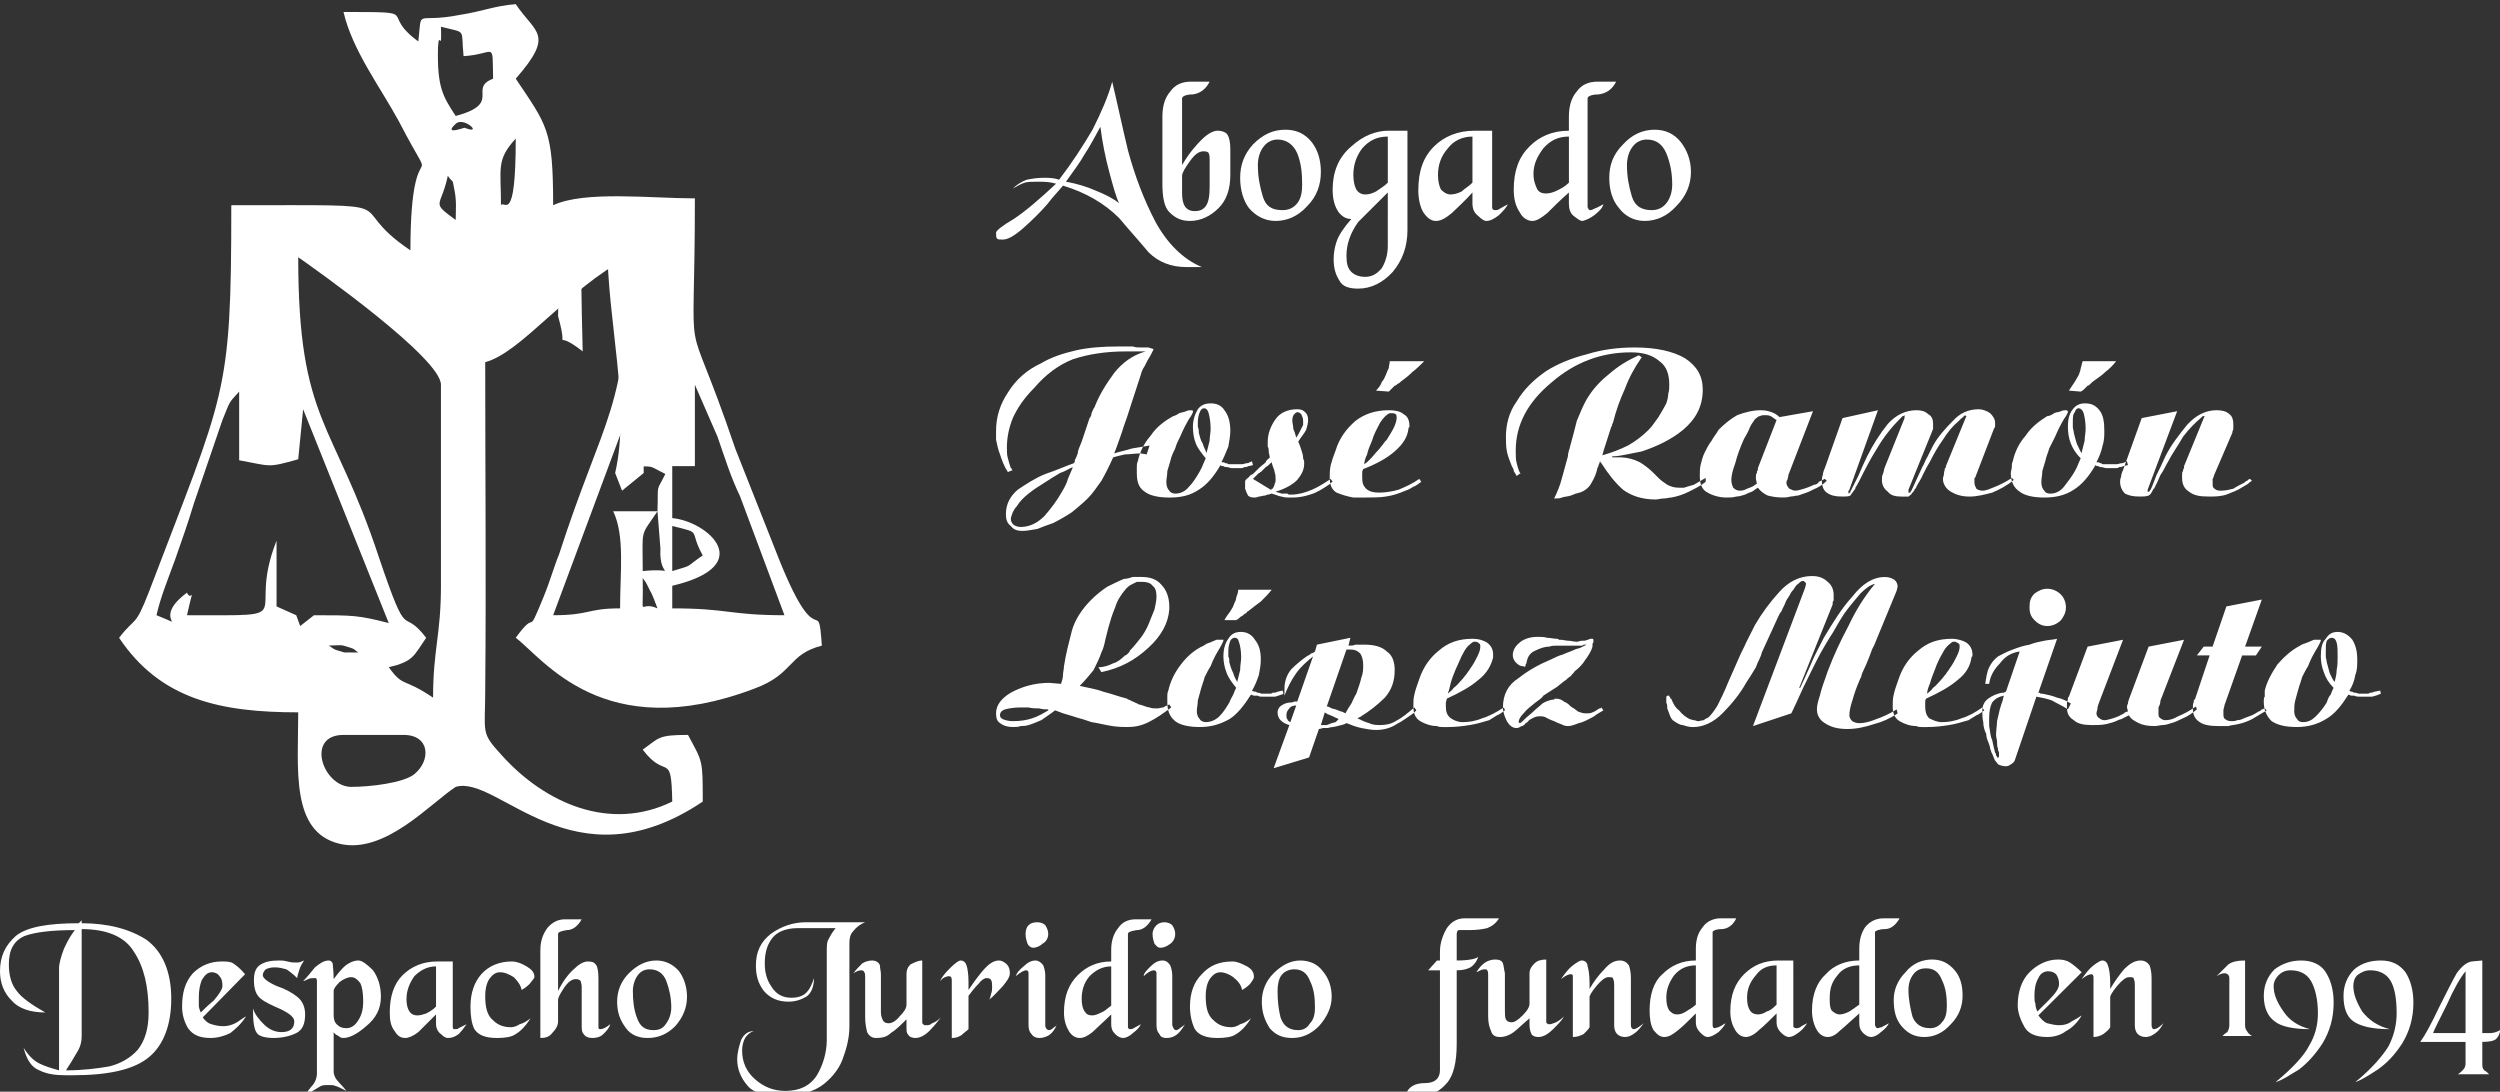
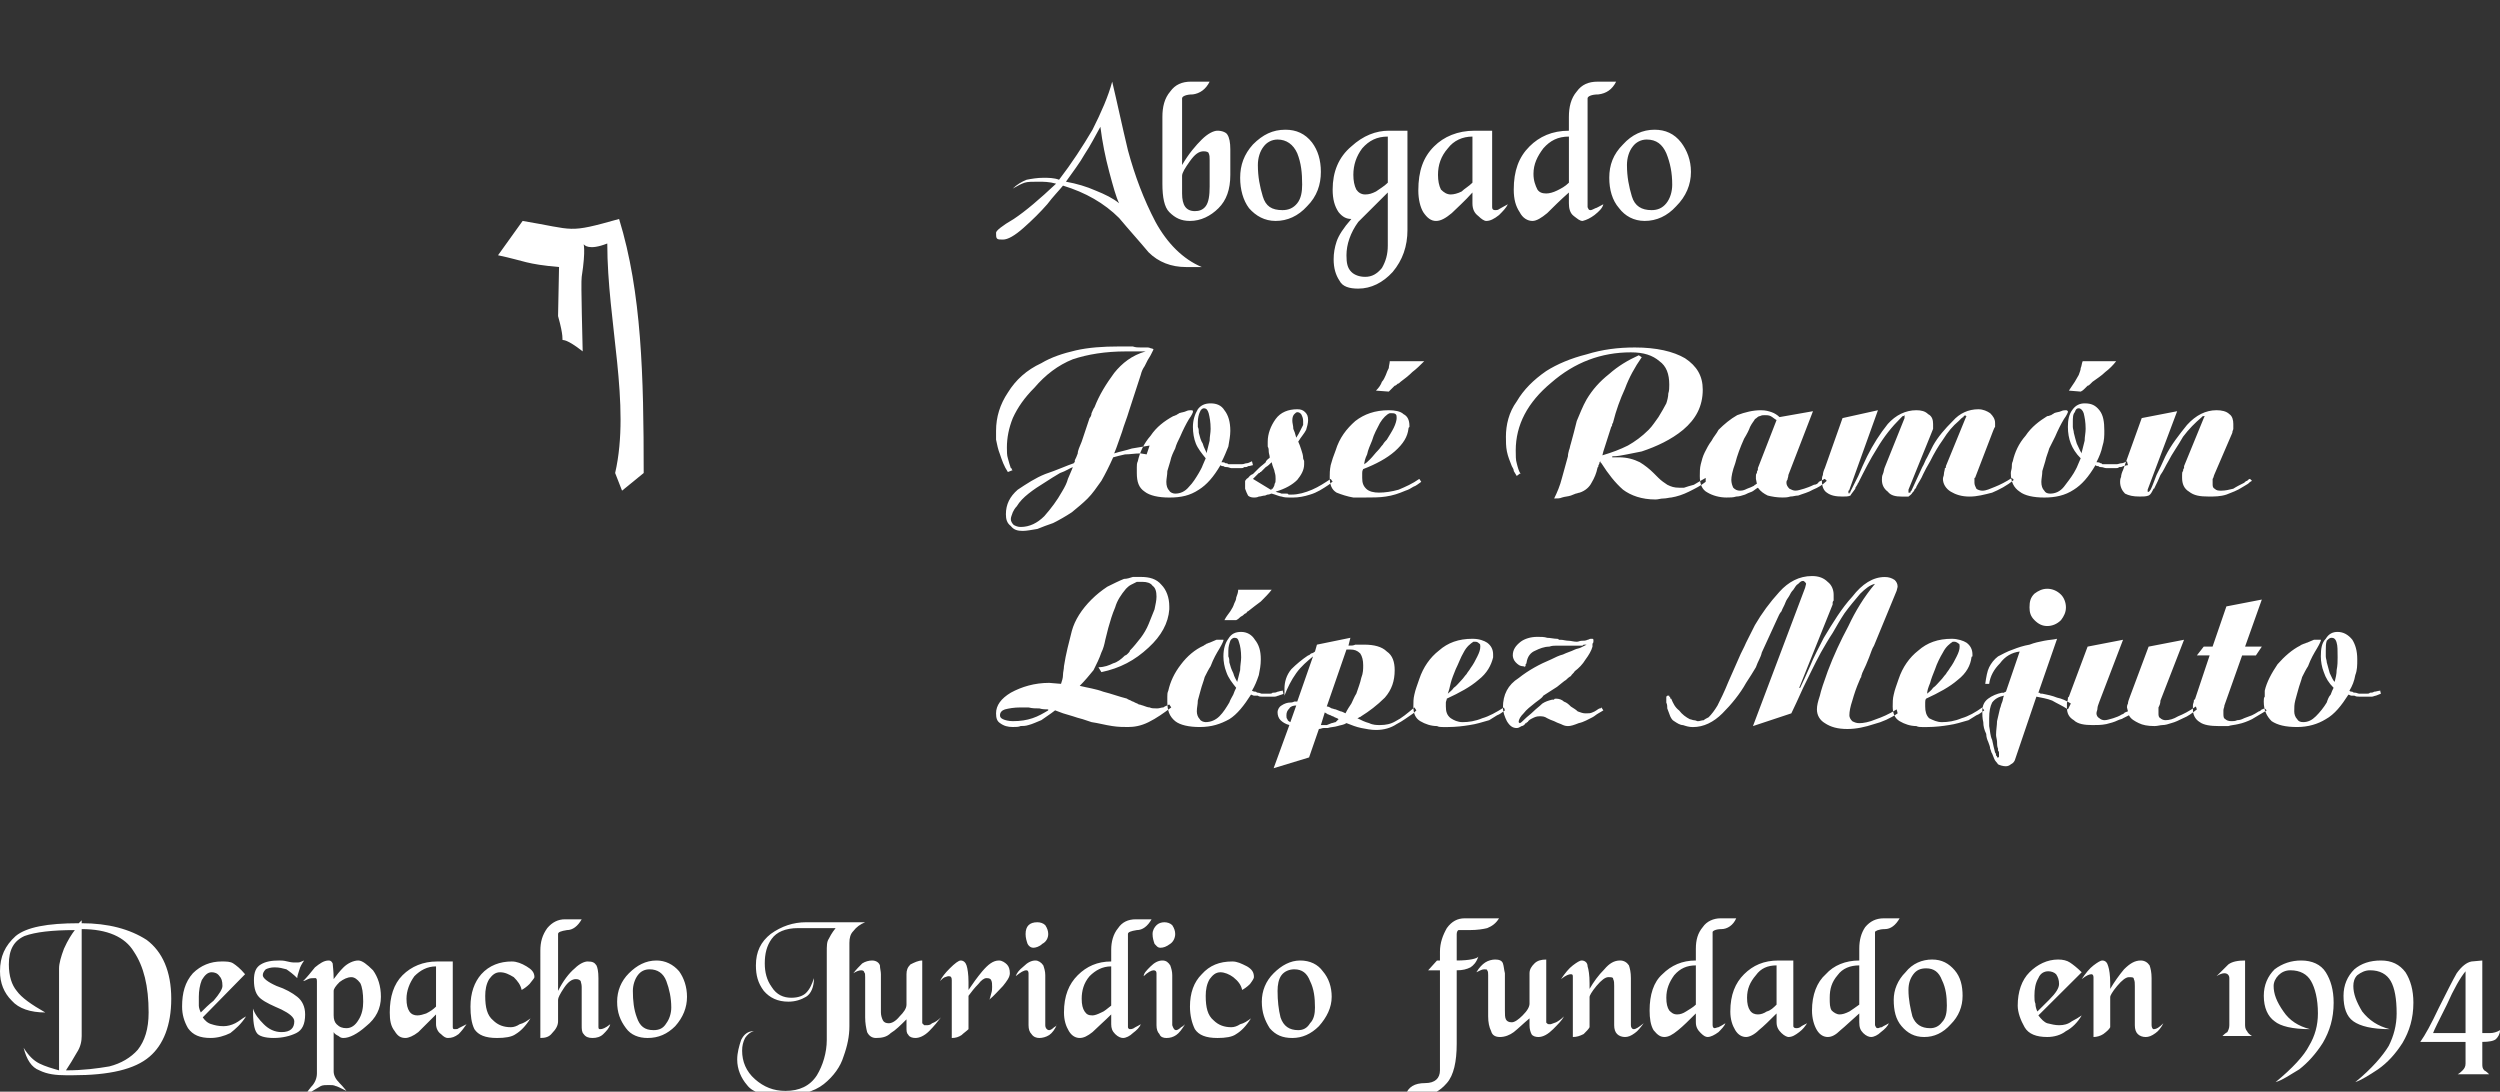
<svg xmlns="http://www.w3.org/2000/svg" version="1.1" id="Capa_1" x="0px" y="0px" width="300px" height="131px" viewBox="0 0 300 131" enable-background="new 0 0 300 131" xml:space="preserve">
  <rect x="0" y="0" width="300" height="131" fill="#333333" stroke="none" />
  <g>
    <path fill-rule="evenodd" clip-rule="evenodd" fill="#FFFFFF" d="M144.212,32.045h-1.888c-1.772,0-3.308-0.59-4.49-1.766   c-1.18-1.413-2.362-2.707-3.542-4.12c-1.772-1.766-4.016-3.062-6.732-3.885c-0.472,0.588-1.182,1.296-1.89,2.236   c-0.826,0.943-1.772,1.884-2.834,2.824c-1.064,0.943-1.89,1.414-2.48,1.414c-0.356,0-0.592,0-0.71-0.118   c-0.118-0.118-0.118-0.353-0.118-0.706c0-0.235,0.708-0.825,2.126-1.648c1.418-0.943,3.072-2.354,5.078-4.237   c-0.826-0.235-1.534-0.235-2.126-0.235c-0.708,0-1.298,0-1.652,0.118s-0.828,0.353-1.418,0.706c0.472-0.47,1.064-0.823,1.654-1.059   c0.59-0.117,1.298-0.235,2.008-0.235c0.59,0,1.298,0,1.89,0.235c1.534-2.001,2.834-4.002,4.014-6.003   c1.064-2.119,1.89-4.002,2.362-5.768c0.592,2.473,1.182,5.297,1.89,8.239c0.828,3.062,1.89,5.886,3.308,8.592   C140.08,29.219,141.968,31.102,144.212,32.045L144.212,32.045z M132.047,15.213L132.047,15.213c-0.59,1.059-1.182,2.236-1.89,3.295   c-0.59,1.06-1.418,2.119-2.244,3.296c1.3,0.235,2.48,0.588,3.544,1.059c1.18,0.472,2.126,0.942,2.834,1.531   c-0.354-0.706-0.708-2.001-1.182-3.767C132.638,18.862,132.284,17.097,132.047,15.213L132.047,15.213z M141.85,19.803   L141.85,19.803v-8.004c0-0.235,0.474-0.47,1.3-0.47c0.826-0.118,1.536-0.588,2.008-1.531h-2.244c-1.064,0-1.89,0.354-2.48,1.178   c-0.71,0.823-0.946,1.883-0.946,3.06v8.004c0,1.648,0.236,2.824,0.828,3.414c0.708,0.706,1.416,1.059,2.48,1.059   c1.298,0,2.48-0.588,3.424-1.531c0.946-0.941,1.418-2.236,1.418-4v-3.062c0-0.823-0.118-1.413-0.354-1.766   c-0.118-0.235-0.592-0.47-1.182-0.47c-0.472,0-1.18,0.353-1.89,1.06C143.504,17.449,142.678,18.39,141.85,19.803L141.85,19.803z    M141.85,23.217L141.85,23.217c0,1.411,0.474,2.117,1.536,2.117c0.472,0,0.944-0.118,1.3-0.588c0.354-0.47,0.472-1.293,0.472-2.354   v-3.177c0-0.353,0-0.59-0.118-0.825c0-0.118-0.236-0.235-0.59-0.235c-0.592,0-1.064,0.353-1.654,1.178   c-0.592,0.823-0.946,1.411-0.946,1.766V23.217z M154.252,15.566L154.252,15.566c1.298,0,2.364,0.47,3.19,1.531   c0.708,0.94,1.062,2.119,1.062,3.53c0,1.531-0.472,2.944-1.651,4.12c-1.066,1.178-2.364,1.766-3.78,1.766   c-1.303,0-2.364-0.588-3.19-1.531c-0.708-0.941-1.064-2.236-1.064-3.647c0-1.531,0.474-2.826,1.536-4.002   C151.534,16.154,152.718,15.566,154.252,15.566L154.252,15.566z M150.944,19.803L150.944,19.803c0,1.413,0.236,2.589,0.59,3.767   c0.354,1.176,1.065,1.646,2.364,1.646c0.708,0,1.298-0.235,1.77-0.823c0.472-0.588,0.59-1.414,0.59-2.236   c0-1.413-0.118-2.589-0.59-3.767c-0.472-1.059-1.298-1.646-2.36-1.646c-0.708,0-1.302,0.353-1.655,0.823   C151.18,18.155,150.944,18.98,150.944,19.803L150.944,19.803z M168.896,27.572L168.896,27.572c0,1.999-0.59,3.647-1.771,5.061   c-1.18,1.293-2.6,2.001-4.134,2.001c-1.062,0-1.888-0.235-2.246-0.942c-0.472-0.706-0.708-1.529-0.708-2.589   c0-0.706,0.118-1.413,0.354-2.119c0.235-0.706,0.83-1.648,1.773-2.707c-0.59,0-1.062-0.235-1.538-0.823   c-0.472-0.708-0.708-1.531-0.708-2.708c0-2.119,0.708-3.883,2.246-5.178c1.416-1.295,2.95-1.883,4.488-1.883h2.242V27.572z    M166.536,23.098L166.536,23.098c-1.184,1.178-2.364,2.356-3.544,3.532c-0.944,1.296-1.416,2.707-1.416,4.002   c0,0.941,0.118,1.531,0.59,2.001c0.354,0.353,0.944,0.588,1.652,0.588c0.826,0,1.416-0.353,2.01-1.058   c0.473-0.825,0.708-1.648,0.708-2.709V23.098z M162.402,20.981L162.402,20.981c0,0.706,0.118,1.293,0.354,1.764   c0.236,0.353,0.591,0.59,1.063,0.59s0.826-0.118,1.298-0.355c0.477-0.353,0.948-0.588,1.42-1.058v-5.533   c-1.302,0-2.246,0.472-3.072,1.413C162.756,18.745,162.402,19.803,162.402,20.981L162.402,20.981z M179.057,15.684L179.057,15.684   v9.18c0,0.235,0.118,0.353,0.354,0.353c0.117,0,0.354,0,0.472-0.117c0.236-0.118,0.59-0.353,1.062-0.588   c-0.235,0.471-0.59,0.823-1.062,1.296c-0.59,0.47-1.063,0.706-1.538,0.706c-0.236,0-0.59-0.235-0.944-0.588   c-0.472-0.353-0.708-0.825-0.708-1.53v-1.296c-0.943,1.061-1.888,1.884-2.481,2.474c-0.708,0.588-1.299,0.941-1.889,0.941   s-1.062-0.353-1.534-1.059c-0.354-0.59-0.59-1.531-0.59-2.591c0-2.354,0.59-4,1.889-5.296c1.18-1.178,2.836-1.883,4.842-1.883   H179.057z M172.559,20.981L172.559,20.981c0,0.706,0.118,1.293,0.354,1.764c0.354,0.353,0.708,0.59,1.181,0.59   c0.357,0,0.83-0.118,1.302-0.355c0.354-0.353,0.826-0.588,1.298-1.058v-5.533c-1.18,0-2.242,0.472-2.954,1.413   C172.912,18.745,172.559,19.803,172.559,20.981L172.559,20.981z M190.511,24.864L190.511,24.864   c0.118,0.235,0.118,0.353,0.354,0.353c0.118,0,0.354-0.117,0.59-0.235c0.118,0,0.472-0.235,0.948-0.471   c-0.118,0.471-0.477,0.823-1.066,1.296c-0.472,0.353-0.944,0.588-1.416,0.706c-0.354,0-0.59-0.235-1.062-0.588   c-0.473-0.353-0.591-0.942-0.591-1.53v-1.296c-1.065,0.943-1.892,1.766-2.6,2.474c-0.708,0.588-1.298,0.941-1.771,0.941   c-0.59,0-1.184-0.353-1.538-1.059c-0.472-0.708-0.708-1.531-0.708-2.708c0-2.236,0.591-3.883,1.893-5.178   c1.18-1.178,2.714-1.883,4.724-1.883v-1.648c0-1.176,0.236-2.236,0.944-3.06c0.59-0.823,1.416-1.178,2.479-1.178h2.246   c-0.473,0.942-1.181,1.413-2.129,1.531c-0.825,0-1.298,0.235-1.298,0.47V24.864z M184.017,20.861L184.017,20.861   c0,0.825,0.236,1.413,0.473,1.884c0.235,0.353,0.59,0.472,1.062,0.472c0.354,0,0.826-0.12,1.298-0.354   c0.473-0.235,0.948-0.471,1.42-0.941v-5.533c-1.302,0-2.246,0.472-3.071,1.413C184.489,18.745,184.017,19.686,184.017,20.861   L184.017,20.861z M198.543,15.566L198.543,15.566c-1.416,0-2.718,0.588-3.78,1.766c-1.18,1.176-1.651,2.472-1.651,4.002   c0,1.411,0.354,2.707,1.18,3.647c0.708,0.942,1.771,1.531,3.072,1.531c1.416,0,2.714-0.588,3.78-1.766   c1.18-1.176,1.77-2.589,1.77-4.12c0-1.411-0.472-2.589-1.18-3.53C200.907,16.036,199.841,15.566,198.543,15.566L198.543,15.566z    M195.235,19.803L195.235,19.803c0-0.823,0.235-1.648,0.708-2.236c0.354-0.47,0.948-0.823,1.656-0.823   c1.18,0,1.888,0.588,2.359,1.646c0.473,1.178,0.708,2.354,0.708,3.767c0,0.823-0.235,1.648-0.708,2.236   c-0.472,0.588-1.062,0.823-1.77,0.823c-1.181,0-2.011-0.47-2.364-1.646C195.471,22.392,195.235,21.216,195.235,19.803   L195.235,19.803z" />
    <path fill-rule="evenodd" clip-rule="evenodd" fill="#FFFFFF" d="M255.236,55.349l0.118,0.47c-0.235,0-0.354,0.118-0.59,0.118   c-0.118,0.118-0.354,0.118-0.472,0.118c-0.118,0.12-0.236,0.12-0.354,0.12c-0.235,0-0.357,0-0.594,0s-0.354,0-0.59,0   c-0.236,0-0.354-0.12-0.59-0.12c-0.118,0-0.236,0-0.354-0.118c-0.118,0-0.236,0-0.354-0.118c-0.826,1.413-1.652,2.354-2.601,2.944   c-1.062,0.706-2.242,0.941-3.54,0.941c-1.302,0-2.364-0.235-2.954-0.706c-0.708-0.471-1.062-1.178-1.062-2.236   c0-0.235,0.117-0.47,0.117-0.708c0-0.235,0-0.471,0.118-0.706c0.236-1.059,0.708-2.119,1.534-3.06   c0.708-1.061,1.652-1.766,2.601-2.354c0.235,0,0.354-0.118,0.472-0.118c0.118-0.117,0.236-0.117,0.354-0.235   c0.236-0.12,0.591-0.12,0.826-0.237c0.236-0.118,0.473-0.118,0.59-0.118c0.118,0,0.118,0,0.236,0.118c0,0,0,0,0,0.118   c0,0-0.118,0.354-0.472,0.825c-0.354,0.588-0.708,1.293-1.063,2.119c-0.235,0.47-0.472,0.941-0.708,1.411   c-0.118,0.472-0.354,0.943-0.472,1.531c-0.118,0.353-0.236,0.825-0.354,1.178c0,0.471-0.117,0.941-0.117,1.293   c0,0.473,0.117,0.825,0.354,1.061c0.118,0.235,0.354,0.353,0.708,0.353c0.59,0,1.18-0.235,1.652-0.823   c0.354-0.473,0.826-1.061,1.18-1.648c0.118-0.235,0.354-0.588,0.477-0.943c0.117-0.235,0.235-0.588,0.354-0.823   c-0.594-0.588-0.948-1.178-1.184-1.766c-0.236-0.588-0.354-1.293-0.354-2.001c0-0.823,0.118-1.528,0.59-2.119   c0.354-0.47,0.83-0.706,1.42-0.706c0.826,0,1.299,0.235,1.771,0.823c0.472,0.59,0.59,1.413,0.59,2.472c0,0.59,0,1.178-0.236,1.883   c-0.117,0.59-0.354,1.178-0.708,1.884c0.118,0,0.354,0,0.473,0.117c0.118,0,0.118,0,0.235,0.118c0.236,0,0.354,0,0.473,0   s0.354,0,0.472,0s0.354,0,0.477,0c0.117,0,0.235,0,0.354,0s0.354-0.118,0.59-0.118C254.765,55.583,255.001,55.466,255.236,55.349   L255.236,55.349z M249.805,54.29L249.805,54.29c0.118-0.472,0.236-0.942,0.354-1.413c0-0.47,0.118-0.94,0.118-1.413   c0-0.823-0.118-1.411-0.235-1.881c-0.118-0.355-0.354-0.59-0.591-0.59c-0.239,0-0.357,0.117-0.476,0.47   c-0.236,0.237-0.236,0.708-0.236,1.178c0,0.235,0,0.471,0,0.588c0,0.235,0.118,0.471,0.118,0.708   c0.118,0.47,0.236,0.94,0.354,1.293c0.239,0.47,0.357,0.825,0.594,1.178V54.29z M249.923,43.344L249.923,43.344h4.016   c-0.357,0.471-0.83,0.941-1.302,1.294c-0.472,0.472-1.063,0.825-1.534,1.178c-0.118,0.118-0.236,0.235-0.236,0.235   c-0.117,0.117-0.235,0.235-0.354,0.235c-0.118,0.118-0.236,0.235-0.354,0.353c-0.117,0.118-0.235,0.235-0.472,0.353l-1.42-0.118   c0.236-0.353,0.472-0.706,0.708-1.058c0.118-0.235,0.358-0.588,0.476-0.825c0.118-0.353,0.236-0.588,0.236-0.823   C249.805,43.932,249.805,43.579,249.923,43.344L249.923,43.344z M261.259,49.345L261.259,49.345l-4.252,0.825l-2.242,6.238   c-0.118,0.235-0.236,0.588-0.236,0.823c-0.117,0.235-0.117,0.47-0.117,0.588c0,0.59,0.235,1.061,0.59,1.413   c0.472,0.235,0.943,0.353,1.77,0.353c0.473,0,0.708,0,1.063-0.118c0.24-0.118,0.357-0.353,0.594-0.823l0,0c0,0,0.118,0,0.118-0.118   c0.236-0.472,0.472-0.942,0.708-1.53c0.354-0.471,0.59-1.061,0.944-1.648c0.472-0.941,1.18-1.884,1.77-2.942   c0.712-0.943,1.42-1.648,2.246-2.354l0.118-0.118h0.118l0,0l0,0c0.118,0,0.118,0,0.118,0l0,0l-0.118,0.235l-2.364,5.766   c0,0.118,0,0.118,0,0.237c-0.118,0.118-0.118,0.235-0.118,0.353c-0.118,0.118-0.118,0.235-0.118,0.471c0,0.117,0,0.235,0,0.353   c0,0.706,0.236,1.295,0.83,1.648c0.59,0.47,1.298,0.588,2.36,0.588c0.708,0,1.416,0,2.128-0.235c0.59-0.235,1.298-0.47,2.006-0.94   c0.236-0.118,0.354-0.237,0.59-0.355c0.118-0.118,0.236-0.235,0.473-0.353l-0.236-0.235c-0.118,0-0.236,0.118-0.354,0.235   c-0.118,0-0.236,0.118-0.354,0.235c-0.472,0.235-0.944,0.473-1.298,0.708c-0.472,0.118-0.944,0.235-1.42,0.235   c-0.354,0-0.59,0-0.826-0.235c-0.236-0.118-0.236-0.353-0.236-0.59c0-0.235,0-0.353,0-0.588c0.118-0.118,0.118-0.353,0.236-0.588   l2.128-4.943c0-0.237,0.118-0.355,0.118-0.473c0-0.235,0-0.353,0-0.588c0-0.47-0.118-0.941-0.472-1.176   c-0.354-0.355-0.948-0.473-1.538-0.473c-1.299,0-2.479,0.59-3.545,1.766c-0.943,1.178-1.888,2.354-2.596,3.767   c-0.354,0.823-0.708,1.531-1.062,2.236c-0.236,0.588-0.473,1.295-0.708,1.766c-0.122,0.118-0.122,0.235-0.24,0.235   c0,0,0,0.118-0.118,0l0,0v-0.235L261.259,49.345z M225.354,49.228L225.354,49.228l-3.426,9.535c0,0,0,0.118-0.118,0.118   c0,0.118,0,0.118,0,0.235l0,0c0,0,0,0.117,0.118,0.117v-0.117c0.118,0,0.118,0,0.118-0.118c0.236-0.471,0.59-1.178,0.948-1.884   c0.354-0.823,0.708-1.648,1.062-2.354c0.708-1.413,1.534-2.707,2.479-3.885c0.948-1.059,2.128-1.648,3.426-1.648   c0.59,0,1.063,0.118,1.416,0.473c0.477,0.235,0.594,0.706,0.594,1.176c0,0.235,0,0.353,0,0.588   c-0.117,0.235-0.117,0.355-0.235,0.59l-2.719,6.709v0.118v0.118v0.118h0.118l0,0h0.118c0-0.118,0-0.118,0-0.118   c0.118-0.118,0.118-0.118,0.118-0.118l1.298-2.826c0.236-0.353,0.354-0.823,0.59-1.176c0.236-0.47,0.477-0.94,0.712-1.413   c0.591-1.058,1.416-2.001,2.36-2.942c0.826-0.94,1.893-1.413,3.072-1.413c0.59,0,1.062,0.235,1.416,0.473   c0.354,0.353,0.59,0.706,0.59,1.176c0,0.118,0,0.235,0,0.47c-0.118,0.118-0.118,0.235-0.236,0.471l-2.124,5.533   c0,0,0,0.118-0.117,0.118v0.118c0,0.118,0,0.118,0,0.235c0,0,0,0.118,0,0.235c0,0.235,0.117,0.473,0.235,0.708   c0.118,0.118,0.473,0.235,0.708,0.235c0.473,0,0.944-0.235,1.534-0.47c0.59-0.237,1.302-0.59,2.01-1.061l0.236,0.235   c-0.826,0.708-1.774,1.178-2.6,1.531c-0.944,0.235-1.771,0.47-2.715,0.47c-0.947,0-1.655-0.235-2.246-0.588   c-0.59-0.353-0.943-0.943-0.943-1.531c0-0.235,0.118-0.353,0.118-0.588c0-0.235,0.117-0.471,0.117-0.706   c0.118,0,0.118-0.12,0.118-0.12v-0.118l2.36-5.766l0.118-0.235c0,0,0,0-0.118,0v-0.118l-0.236,0.118v0.118c0,0,0,0-0.118,0l0,0l0,0   c0,0,0,0.118-0.117,0.118c-0.118,0.118-0.118,0.118-0.354,0.353c-0.708,0.588-1.298,1.296-1.888,2.236   c-0.59,0.823-1.063,1.648-1.534,2.589c-0.358,0.588-0.594,1.06-0.83,1.531c-0.236,0.588-0.59,1.058-0.826,1.531   c0,0.117-0.118,0.235-0.236,0.353c0,0.118-0.117,0.235-0.235,0.353c-0.118,0.235-0.354,0.353-0.473,0.47c-0.235,0-0.472,0-0.825,0   c-0.708,0-1.303-0.118-1.656-0.588c-0.473-0.353-0.708-0.825-0.708-1.413c0-0.235,0-0.471,0.118-0.706   c0.117-0.235,0.117-0.588,0.235-0.825l2.364-5.884l0,0c0,0,0,0,0-0.118l0,0c0,0,0,0,0-0.118v-0.118   c-0.118,0.118-0.118,0.118-0.236,0.118c0,0-0.117,0.118-0.235,0.235c-1.066,1.058-2.011,2.236-2.836,3.647   c-0.826,1.295-1.534,2.708-2.242,4.12c0,0-0.118,0.118-0.118,0.235c-0.122,0.12-0.122,0.237-0.24,0.354l0,0   c0,0.118,0,0.118,0,0.118c-0.236,0.353-0.472,0.588-0.59,0.823c-0.236,0.118-0.59,0.118-0.944,0.118   c-0.826,0-1.416-0.118-1.888-0.47c-0.354-0.235-0.59-0.706-0.59-1.414c0-0.235,0-0.47,0.118-0.705c0-0.235,0.117-0.588,0.235-0.823   l2.124-6.003L225.354,49.228z M213.188,50.406L213.188,50.406l-2.242,5.768c0,0.118,0,0.118,0,0.235   c-0.118,0.118-0.118,0.235-0.118,0.353c-0.117,0.118-0.117,0.235-0.117,0.353c0,0.235,0,0.353,0,0.353l0.117,0.588   c-0.117,0-0.117,0.118-0.235,0.118l-0.118,0.12c-0.236,0.118-0.472,0.235-0.826,0.353c-0.24,0.118-0.476,0.235-0.83,0.235   c-0.354,0-0.59-0.118-0.826-0.353c-0.118-0.235-0.235-0.59-0.235-0.942c0-0.353,0.117-1.059,0.472-2.001   c0.236-0.94,0.59-1.883,1.062-2.941c0.358-0.588,0.595-1.061,0.713-1.414c0.235-0.47,0.472-0.706,0.59-0.94   c0.235-0.118,0.354-0.353,0.59-0.353c0.236-0.118,0.354-0.118,0.59-0.118s0.472,0,0.708,0.118S212.951,50.288,213.188,50.406   L213.188,50.406z M217.558,49.345L217.558,49.345l-4.016,0.708c-0.236-0.235-0.591-0.47-0.944-0.59   c-0.354-0.118-0.708-0.235-1.298-0.235c-0.944,0-1.893,0.235-2.836,0.59c-0.826,0.471-1.534,1.059-2.242,1.764   c-0.236,0.472-0.59,0.825-0.826,1.295c-0.358,0.471-0.594,0.941-0.83,1.413c-0.236,0.471-0.354,0.941-0.472,1.411   c-0.118,0.473-0.118,0.943-0.118,1.413c0,0.941,0.235,1.648,0.943,2.001c0.595,0.353,1.421,0.588,2.246,0.588   c0.473,0,0.826,0,1.181-0.118c0.354,0,0.708-0.118,1.062-0.235c0.24-0.118,0.477-0.235,0.83-0.353   c0.236-0.118,0.473-0.353,0.708-0.471c0.354,0.471,0.708,0.706,1.181,0.941c0.472,0.118,1.062,0.235,1.77,0.235   c0.24,0,0.594,0,0.948-0.118c0.354,0,0.59-0.118,0.944-0.118c0.59-0.235,1.18-0.353,1.77-0.706c0.59-0.235,1.185-0.59,1.656-1.061   l-0.236-0.235c-0.235,0.118-0.472,0.235-0.712,0.353c-0.118,0.235-0.354,0.353-0.59,0.353c-0.472,0.237-0.826,0.354-1.18,0.472   c-0.473,0.118-0.708,0.235-1.063,0.235c-0.236,0-0.472-0.118-0.708-0.235c-0.236-0.235-0.354-0.472-0.354-0.708   c0-0.118,0-0.235,0.117-0.353c0-0.118,0.118-0.353,0.118-0.588L217.558,49.345z M182.479,56.762L182.479,56.762l-0.472,0.353   c-0.118-0.235-0.236-0.353-0.354-0.588c0-0.235-0.117-0.353-0.235-0.59c-0.236-0.588-0.473-1.176-0.59-1.764   c-0.118-0.59-0.118-1.178-0.118-1.766c0-1.413,0.354-2.944,1.298-4.237c0.826-1.413,2.01-2.589,3.544-3.649   c1.298-0.823,2.954-1.529,4.842-2.001c1.893-0.588,3.78-0.823,5.786-0.823c2.601,0,4.61,0.47,6.026,1.295   c1.416,0.941,2.124,2.119,2.124,3.765c0,2.001-0.826,3.532-2.359,4.825c-1.421,1.178-3.19,2.001-4.961,2.591   c-0.59,0.118-1.184,0.235-1.773,0.353s-1.181,0.235-1.771,0.235v0.117h0.826c0.944,0,1.771,0.235,2.482,0.588   c0.59,0.353,1.18,0.825,1.651,1.295c0.118,0.118,0.118,0.118,0.236,0.235c0.118,0.117,0.236,0.235,0.354,0.353   c0.354,0.353,0.708,0.588,1.062,0.823c0.472,0.237,0.83,0.354,1.42,0.354c0.118,0,0.236,0,0.354,0s0.118,0,0.235,0   c0.354-0.117,0.708-0.235,1.181-0.354c0.354-0.235,0.826-0.471,1.416-0.823v0.47c-0.59,0.473-1.298,0.825-2.006,1.178   c-0.708,0.353-1.416,0.588-2.129,0.706c-0.235,0-0.59,0.118-0.943,0.118c-0.354,0-0.59,0.117-0.944,0.117   c-1.652,0-2.954-0.47-3.898-1.176c-0.943-0.825-1.77-1.883-2.596-3.179l-0.118-0.117v-0.118c-0.122,0.118-0.122,0.118-0.122,0.235   c0,0,0,0.118-0.118,0.235v0.118c0,0.118-0.117,0.118-0.117,0.237c-0.118,0.588-0.354,1.176-0.708,1.764   c-0.236,0.473-0.708,0.943-1.416,1.178c-0.118,0-0.354,0.117-0.473,0.117c-0.235,0.118-0.354,0.118-0.59,0.235   c-0.354,0.118-0.708,0.118-1.066,0.235c-0.235,0.118-0.59,0.118-0.943,0.118c0.354-0.706,0.708-1.529,0.943-2.472   c0.24-0.823,0.477-1.766,0.713-2.589c0-0.353,0.117-0.588,0.117-0.706c0.118-0.237,0.118-0.473,0.236-0.825   c0.236-0.823,0.472-1.766,0.708-2.707c0.354-0.823,0.708-1.766,1.18-2.589c0.708-1.178,1.534-2.119,2.719-3.062   c1.062-0.94,2.242-1.646,3.544-2.236l0.354,0.235c-0.83,1.178-1.538,2.474-2.01,3.767c-0.59,1.295-1.062,2.589-1.416,4.002   c0,0.118-0.118,0.235-0.118,0.235c0,0.118,0,0.235-0.118,0.353l-0.943,2.944l-0.118,0.471c1.18-0.353,2.124-0.706,3.068-1.178   c0.825-0.47,1.655-1.058,2.481-1.883c0.473-0.47,0.826-1.059,1.181-1.529c0.354-0.59,0.708-1.178,0.943-1.648   c0.118-0.353,0.236-0.823,0.236-1.178c0.118-0.353,0.118-0.706,0.118-1.059c0-1.295-0.354-2.236-1.181-2.824   c-0.825-0.708-1.888-1.06-3.426-1.06c-3.54,0-6.73,1.178-9.566,3.649c-2.832,2.354-4.252,5.061-4.252,8.122   c0,0.588,0,1.176,0.118,1.528c0.118,0.471,0.236,0.943,0.472,1.296V56.762z" />
    <path fill-rule="evenodd" clip-rule="evenodd" fill="#FFFFFF" d="M166.772,43.344L166.772,43.344h4.134   c-0.472,0.471-0.943,0.941-1.42,1.294c-0.472,0.472-0.944,0.825-1.416,1.178c-0.118,0.118-0.236,0.235-0.354,0.235   c-0.118,0.117-0.236,0.235-0.354,0.235c-0.118,0.118-0.236,0.235-0.354,0.353c-0.118,0.118-0.236,0.235-0.354,0.353l-1.538-0.118   c0.358-0.353,0.594-0.706,0.712-1.058c0.236-0.235,0.354-0.588,0.473-0.825c0.117-0.353,0.235-0.588,0.354-0.823   C166.654,43.932,166.772,43.579,166.772,43.344L166.772,43.344z M163.7,55.701L163.7,55.701v0.118c0-0.353,0.118-0.823,0.354-1.293   c0.117-0.588,0.354-1.061,0.59-1.648c0.235-0.823,0.59-1.413,0.948-2.119c0.354-0.588,0.825-1.058,1.18-1.176h0.118h0.118   c0.117,0,0.354,0,0.472,0.118c0.118,0.117,0.118,0.235,0.118,0.47s-0.118,0.706-0.354,1.176c-0.235,0.473-0.472,0.825-0.826,1.413   c-0.117,0.118-0.354,0.353-0.472,0.588c-0.236,0.235-0.354,0.47-0.594,0.708c-0.354,0.353-0.59,0.706-0.944,1.058   C164.172,55.349,163.937,55.583,163.7,55.701L163.7,55.701z M170.316,57.467L170.316,57.467L170.316,57.467   c-0.83,0.588-1.656,0.943-2.482,1.295c-0.825,0.235-1.651,0.353-2.359,0.353c-0.595,0-1.185-0.118-1.538-0.471   c-0.354-0.353-0.473-0.708-0.473-1.295v-0.118l0,0c0-0.118,0-0.235,0-0.47c0-0.118,0-0.235,0.118-0.47   c1.534-0.59,2.836-1.296,3.78-2.119c1.063-0.942,1.534-1.766,1.652-2.708c0-0.118,0-0.118,0.118-0.235v-0.117   c0-0.706-0.236-1.176-0.708-1.411c-0.354-0.355-1.063-0.473-1.771-0.473c-1.656,0-2.954,0.473-4.016,1.295   c-1.063,0.941-1.893,2.001-2.364,3.532c-0.236,0.588-0.473,1.293-0.59,1.764c-0.118,0.59-0.118,1.061-0.118,1.413   c0,0.941,0.235,1.531,0.826,1.884c0.59,0.235,1.302,0.47,2.01,0.588c0.236,0,0.472,0,0.708,0c0.118,0,0.354,0,0.59,0   c0.944,0,1.893,0,2.601-0.118c0.825-0.118,1.533-0.353,2.359-0.706c0.354-0.118,0.59-0.235,0.944-0.47   c0.358-0.118,0.594-0.355,0.948-0.59L170.316,57.467z M155.55,52.524L155.55,52.524c0.236-0.353,0.354-0.588,0.473-0.825   c0.117-0.235,0.235-0.471,0.354-0.706c0-0.118,0-0.235,0-0.235c0-0.118,0-0.118,0-0.235c0-0.353-0.118-0.588-0.236-0.823   c-0.117-0.118-0.235-0.237-0.472-0.237c-0.118,0-0.236,0.12-0.354,0.237c-0.118,0.117-0.236,0.353-0.236,0.706l0,0v0.117   c0,0.235,0.118,0.588,0.118,0.941C155.314,51.699,155.432,52.054,155.55,52.524L155.55,52.524z M152.482,58.763L152.482,58.763   l-2.128-1.295c0.118-0.118,0.236-0.235,0.354-0.353c0.118-0.117,0.236-0.235,0.354-0.353h0.118c0-0.118,0-0.118,0.118-0.118   c0.118-0.118,0.354-0.353,0.59-0.59c0.236-0.118,0.477-0.353,0.712-0.588c0.118,0.588,0.354,0.942,0.354,1.178   c0.118,0.353,0.118,0.588,0.118,0.823c0,0.235,0,0.47-0.118,0.588c0,0.237-0.118,0.355-0.236,0.59c-0.118,0-0.118,0-0.118,0   C152.6,58.763,152.6,58.763,152.482,58.763L152.482,58.763z M159.685,57.467L159.685,57.467l0.235,0.353   c-0.118,0-0.118,0.118-0.235,0.118c0,0.118-0.118,0.118-0.236,0.235c-0.708,0.472-1.416,0.943-2.242,1.178   c-0.712,0.235-1.42,0.353-2.01,0.353c-0.118,0-0.236,0-0.236,0c-0.118,0-0.118,0-0.236,0c-0.235,0-0.59,0-0.943-0.118   c-0.236,0-0.708-0.235-1.181-0.353c-0.117,0-0.235,0.118-0.476,0.118c-0.118,0-0.236,0.118-0.354,0.118   c-0.235,0-0.472,0.118-0.708,0.118c-0.235,0.118-0.472,0.118-0.589,0.118c-0.354,0-0.59-0.118-0.708-0.235   c-0.118-0.235-0.236-0.47-0.354-0.823c0-0.118,0-0.235,0-0.353c0-0.12,0-0.12,0-0.237s0-0.118,0-0.235v-0.118   c0.118-0.117,0.118-0.235,0.354-0.353c0.118-0.118,0.236-0.353,0.59-0.47c0.236-0.235,0.472-0.471,0.708-0.706   c0.236-0.237,0.591-0.473,0.826-0.708c0-0.118,0.118-0.235,0.236-0.353c0.122-0.118,0.24-0.118,0.24-0.235   c0-0.235-0.118-0.47-0.118-0.706c0-0.235,0-0.354-0.122-0.59c0-0.118,0-0.118,0-0.235c0-0.118,0-0.235,0-0.353   c0-0.941,0.358-1.883,0.948-2.707c0.59-0.825,1.534-1.178,2.596-1.178c0.472,0,0.708,0.118,0.948,0.353   c0.236,0.237,0.354,0.472,0.354,0.943c0,0.353-0.117,0.823-0.235,1.176c-0.24,0.472-0.595,0.825-0.948,1.413   c0.118,0.235,0.236,0.588,0.354,0.943c0.118,0.353,0.236,0.706,0.236,1.058c0,0.118,0.118,0.235,0.118,0.353s0,0.235,0,0.353   c0,0.708-0.354,1.296-0.826,1.884c-0.59,0.588-1.416,1.06-2.596,1.413c0.235,0.118,0.472,0.118,0.708,0.235c0.235,0,0.354,0,0.59,0   c0.118,0,0.236,0,0.236,0.118c0.117,0,0.235,0,0.354,0c0.826,0,1.656-0.235,2.482-0.588   C158.269,58.41,158.977,57.938,159.685,57.467L159.685,57.467z M144.804,54.29L144.804,54.29v0.118   c-0.118-0.353-0.354-0.708-0.474-1.178c-0.236-0.353-0.354-0.823-0.472-1.293c0-0.237,0-0.473-0.118-0.708c0-0.117,0-0.353,0-0.588   c0-0.47,0.118-0.94,0.236-1.178c0.118-0.353,0.354-0.47,0.474-0.47c0.354,0,0.472,0.235,0.59,0.59   c0.118,0.47,0.236,1.058,0.236,1.881c0,0.473-0.118,0.943-0.118,1.413C145.04,53.348,144.922,53.818,144.804,54.29L144.804,54.29z    M150.236,55.349L150.236,55.349L150.236,55.349c-0.236,0.118-0.472,0.235-0.59,0.235c-0.236,0-0.354,0.118-0.59,0.118   c-0.118,0-0.238,0-0.356,0c-0.118,0-0.354,0-0.472,0c-0.118,0-0.354,0-0.472,0s-0.236,0-0.354,0   c-0.118-0.118-0.236-0.118-0.354-0.118c-0.118-0.117-0.236-0.117-0.474-0.117c0.356-0.706,0.592-1.294,0.828-1.884   c0.118-0.706,0.236-1.293,0.236-1.883c0-1.059-0.236-1.882-0.708-2.472c-0.356-0.588-0.946-0.823-1.654-0.823   s-1.182,0.235-1.536,0.706c-0.354,0.59-0.59,1.296-0.59,2.119c0,0.708,0.118,1.414,0.354,2.001   c0.236,0.588,0.708,1.178,1.182,1.766c-0.118,0.235-0.236,0.588-0.356,0.823c-0.118,0.355-0.354,0.708-0.472,0.943   c-0.354,0.588-0.708,1.176-1.18,1.648c-0.474,0.588-1.064,0.823-1.654,0.823c-0.236,0-0.59-0.117-0.708-0.353   c-0.236-0.235-0.356-0.588-0.356-1.061c0-0.353,0.12-0.823,0.12-1.293c0.118-0.353,0.236-0.825,0.354-1.178   c0.118-0.588,0.354-1.059,0.59-1.531c0.118-0.47,0.354-0.941,0.59-1.411c0.354-0.825,0.71-1.531,1.064-2.119   c0.354-0.471,0.472-0.825,0.472-0.825c0-0.118,0-0.118,0-0.118c0-0.118-0.118-0.118-0.236-0.118c-0.118,0-0.354,0-0.59,0.118   c-0.238,0.118-0.474,0.118-0.828,0.237c-0.118,0.118-0.236,0.118-0.354,0.235c-0.118,0-0.236,0.118-0.354,0.118   c-1.064,0.588-2.008,1.293-2.716,2.354c-0.828,0.941-1.3,2.001-1.536,3.06c-0.118,0.235-0.118,0.47-0.118,0.706   c0,0.237,0,0.472,0,0.708c0,1.058,0.236,1.766,0.944,2.236c0.592,0.47,1.654,0.706,2.954,0.706c1.416,0,2.48-0.235,3.542-0.941   c0.946-0.59,1.772-1.531,2.598-2.944c0.118,0.118,0.236,0.118,0.356,0.118c0.118,0.118,0.354,0.118,0.472,0.118   c0.118,0,0.354,0.12,0.472,0.12c0.236,0,0.472,0,0.59,0c0.236,0,0.354,0,0.592,0c0.118,0,0.236,0,0.354-0.12   c0.236,0,0.354,0,0.472-0.118c0.236,0,0.472-0.118,0.59-0.118L150.236,55.349z M128.739,56.054L128.739,56.054   c-0.354,0.12-0.826,0.472-1.534,0.708c-0.592,0.353-1.182,0.706-1.89,1.176c-0.59,0.355-1.3,0.825-1.89,1.295   c-0.59,0.471-1.064,0.941-1.418,1.531c-0.236,0.235-0.354,0.471-0.472,0.706c-0.118,0.353-0.236,0.588-0.236,0.823   s0.118,0.473,0.354,0.708c0.236,0.118,0.472,0.235,0.828,0.235c1.062,0,2.006-0.47,2.834-1.295   c0.826-0.941,1.536-1.884,2.126-2.942c0.354-0.588,0.59-1.061,0.708-1.531C128.385,56.879,128.622,56.409,128.739,56.054   L128.739,56.054z M121.535,56.409l-0.59,0.235c-0.472-0.708-0.71-1.413-0.946-2.119c-0.236-0.588-0.354-1.178-0.472-1.766   c0-0.235,0-0.353,0-0.588c0-0.118,0-0.353,0-0.472c0-1.646,0.472-3.177,1.418-4.59c0.944-1.529,2.244-2.707,4.016-3.53   c1.18-0.708,2.598-1.178,4.134-1.531c1.534-0.353,3.306-0.47,5.078-0.47c0.354,0,0.59,0,0.944,0c0.236,0,0.592,0,0.828,0   c0.354,0.118,0.59,0.118,0.944,0.118c0.236,0,0.59,0,0.826,0c0.238,0,0.356,0.117,0.474,0.117c0.118,0,0.236,0.118,0.236,0.118   c-0.118,0.235-0.236,0.471-0.354,0.706c-0.118,0.235-0.238,0.355-0.356,0.59c-0.118,0.235-0.236,0.47-0.354,0.706   c-0.236,0.353-0.354,0.588-0.472,1.058l-1.418,4.355c-0.236,0.825-0.59,1.648-0.826,2.474c-0.354,0.94-0.59,1.764-0.944,2.589   c0.708-0.235,1.416-0.353,2.126-0.59c0.708-0.118,1.416-0.235,2.126-0.353l-0.356,1.061l-0.708-0.118   c-0.708,0-1.3,0.118-1.89,0.118c-0.472,0.118-1.062,0.235-1.416,0.353c-0.474,1.059-0.946,2.001-1.418,2.824   c-0.59,0.825-1.064,1.531-1.654,2.119c-0.59,0.588-1.18,1.06-1.89,1.648c-0.708,0.471-1.534,0.941-2.244,1.296   c-0.708,0.235-1.298,0.47-1.89,0.706c-0.708,0.117-1.298,0.235-1.77,0.235c-0.592,0-1.064-0.118-1.418-0.588   c-0.472-0.353-0.59-0.825-0.59-1.413c0-1.178,0.472-2.119,1.416-2.942c1.064-0.708,2.126-1.413,3.308-1.883   c0.708-0.235,1.298-0.471,1.89-0.706c0.59-0.237,1.18-0.473,1.534-0.59c0,0,0-0.117,0.118-0.117l0,0c0-0.118,0-0.118,0-0.118   v-0.118c0.12-0.235,0.238-0.47,0.356-0.823c0-0.353,0.236-0.825,0.472-1.413l0.944-2.824c0.118-0.118,0.236-0.353,0.236-0.588   c0.118-0.237,0.238-0.59,0.356-0.708c0.59-1.531,1.416-2.824,2.362-4.12c0.944-1.176,2.126-2.119,3.778-2.589   c-0.472,0-0.708,0-1.062,0c-0.236,0-0.472,0-0.708,0c-0.12,0-0.238,0-0.356,0c0,0-0.118,0-0.236,0c-2.48,0-4.606,0.353-6.378,0.943   c-1.77,0.706-3.306,1.881-4.606,3.412c-1.18,1.178-2.008,2.354-2.598,3.649c-0.472,1.176-0.708,2.354-0.708,3.53   c0,0.472,0,0.943,0.118,1.295c0.118,0.471,0.236,0.823,0.354,1.178c0.118,0,0.118,0.118,0.118,0.118S121.417,56.409,121.535,56.409   L121.535,56.409z" />
    <path fill-rule="evenodd" clip-rule="evenodd" fill="#FFFFFF" d="M280.159,81.831L280.159,81.831L280.159,81.831   c-0.24-0.235-0.357-0.588-0.594-1.059c-0.118-0.47-0.236-0.823-0.354-1.293c0-0.235-0.117-0.475-0.117-0.71s0-0.471,0-0.705   c0-0.471,0-0.823,0.117-1.176c0.236-0.235,0.354-0.354,0.591-0.354c0.235,0,0.476,0.118,0.594,0.588   c0.118,0.354,0.118,0.941,0.118,1.765c0,0.474,0,0.944-0.118,1.532C280.396,80.891,280.277,81.36,280.159,81.831L280.159,81.831z    M285.592,82.771L285.592,82.771v0.118c-0.236,0-0.473,0.117-0.708,0.117c-0.118,0.118-0.354,0.118-0.477,0.118   c-0.118,0.117-0.235,0.117-0.354,0.117c-0.236,0-0.354,0-0.473,0c-0.235,0-0.354,0-0.472,0s-0.354-0.117-0.472-0.117   s-0.236,0-0.354-0.118c-0.118,0-0.235,0-0.354-0.117c0.354-0.588,0.59-1.176,0.708-1.882c0.235-0.588,0.235-1.176,0.235-1.886   c0-1.058-0.235-1.764-0.59-2.352c-0.472-0.588-1.062-0.94-1.77-0.94c-0.595,0-1.066,0.235-1.42,0.823   c-0.473,0.47-0.591,1.176-0.591,2.116c0,0.592,0.118,1.298,0.354,1.886c0.236,0.705,0.59,1.294,1.18,1.882   c-0.118,0.234-0.235,0.47-0.354,0.822c-0.236,0.239-0.354,0.593-0.473,0.945c-0.354,0.588-0.825,1.176-1.298,1.646   c-0.472,0.47-0.943,0.705-1.534,0.705c-0.354,0-0.59-0.117-0.712-0.353c-0.235-0.235-0.354-0.588-0.354-0.94   c0-0.471,0-0.823,0.118-1.294c0.117-0.471,0.235-0.827,0.357-1.298c0.118-0.47,0.354-1.058,0.473-1.528   c0.235-0.471,0.472-0.94,0.708-1.294c0.354-0.944,0.708-1.532,1.062-2.12c0.354-0.588,0.472-0.94,0.472-0.94v-0.118   c-0.117,0-0.117,0-0.235,0s-0.354,0-0.59,0c-0.236,0.118-0.591,0.235-0.826,0.353c-0.118,0-0.236,0.118-0.354,0.118   c-0.235,0.117-0.354,0.117-0.472,0.235c-0.948,0.47-1.893,1.293-2.718,2.238c-0.708,1.058-1.299,2.116-1.534,3.175   c0,0.235,0,0.47,0,0.709c-0.118,0.118-0.118,0.354-0.118,0.589c0,1.058,0.354,1.764,0.944,2.352   c0.708,0.47,1.651,0.705,3.067,0.705c1.303,0,2.482-0.353,3.427-0.94c1.065-0.588,1.892-1.646,2.718-2.944   c0.118,0,0.236,0.118,0.354,0.118c0.118,0,0.236,0,0.354,0c0.236,0.121,0.354,0.121,0.59,0.121s0.354,0,0.59,0   c0.236,0,0.354,0,0.473,0c0.235,0,0.357,0,0.476,0s0.354-0.121,0.472-0.121c0.236-0.118,0.354-0.118,0.591-0.235L285.592,82.771z    M267.167,72.769L267.167,72.769l4.252-0.823l-2.01,5.648h2.01l-0.712,1.059h-1.652l-2.128,6.005c0,0.235-0.118,0.353-0.118,0.588   c0,0.118,0,0.235,0,0.354c0,0.353,0,0.588,0.24,0.705c0.118,0.117,0.354,0.235,0.708,0.235c0.236,0,0.473,0,0.708-0.118   c0.354,0,0.59-0.117,0.826-0.234c0.354-0.118,0.59-0.235,0.944-0.354c0.235-0.117,0.472-0.234,0.826-0.47   c0.117,0,0.235-0.118,0.357-0.235c0.118,0,0.236-0.118,0.354-0.118l0.235,0.235c-0.59,0.354-1.184,0.706-1.773,1.059   c-0.473,0.235-1.063,0.471-1.652,0.588c-0.472,0.117-0.826,0.117-1.18,0.235c-0.354,0-0.83,0-1.185,0   c-0.943,0-1.77-0.118-2.242-0.471c-0.59-0.353-0.825-0.94-0.825-1.528c0-0.118,0-0.353,0-0.471c0-0.235,0.117-0.353,0.117-0.588   l0,0c0-0.117,0-0.117,0.118-0.117l1.771-5.3h-1.534l0.826-1.059h1.062L267.167,72.769z M250.513,77.594L250.513,77.594   l-2.246,6.005c0,0,0,0-0.118,0.118v0.117c0,0.235-0.118,0.354-0.118,0.588c0,0.118,0,0.354,0,0.471   c0,0.706,0.236,1.176,0.826,1.528c0.477,0.471,1.302,0.588,2.246,0.588c0.59,0,1.063,0,1.652-0.117   c0.472-0.117,0.948-0.235,1.42-0.471c0.236-0.117,0.472-0.117,0.59-0.234c0.236-0.118,0.472-0.235,0.708-0.354   c0.236,0.471,0.708,0.706,1.18,0.941c0.473,0.234,1.063,0.353,1.893,0.353c0.354,0,0.708-0.118,0.944-0.118   c0.354,0,0.708-0.117,1.062-0.234c0.472-0.118,0.944-0.354,1.416-0.588c0.594-0.235,1.066-0.588,1.656-1.059l-0.118-0.353   c-0.826,0.588-1.538,0.94-2.128,1.176c-0.59,0.353-1.063,0.47-1.534,0.47c-0.236,0-0.472-0.117-0.59-0.234   c-0.236-0.118-0.236-0.354-0.236-0.588c0-0.235,0-0.471,0-0.706c0.118-0.235,0.236-0.471,0.236-0.823l2.832-7.299l-4.252,0.823   l-2.242,6.005c-0.118,0.354-0.236,0.589-0.236,0.823c-0.118,0.235-0.118,0.354-0.118,0.471l0.118,0.471   c-0.118,0-0.235,0.117-0.354,0.117c-0.118,0.118-0.236,0.235-0.354,0.235c-0.354,0.235-0.708,0.353-1.065,0.471   c-0.473,0.117-0.708,0.234-1.063,0.234c-0.236,0-0.472-0.117-0.59-0.234c-0.236-0.118-0.354-0.354-0.354-0.588   c0-0.235,0.118-0.354,0.118-0.589c0-0.234,0.118-0.47,0.236-0.822l2.836-7.417L250.513,77.594z M245.671,70.651L245.671,70.651   c0.59,0,1.18,0.235,1.651,0.706c0.354,0.353,0.59,0.94,0.59,1.528s-0.235,1.059-0.59,1.529c-0.472,0.474-1.062,0.709-1.651,0.709   c-0.591,0-1.066-0.235-1.538-0.709c-0.473-0.471-0.591-0.941-0.591-1.529c0-0.705,0.118-1.176,0.591-1.646   C244.604,70.887,245.08,70.651,245.671,70.651L245.671,70.651z M240.475,83.478L240.475,83.478   c-0.595,0.121-1.066,0.356-1.42,0.827c-0.236,0.471-0.354,1.059-0.354,1.882c0,0.117,0,0.234,0,0.47c0,0.118,0,0.353,0,0.471   c0.118,0.588,0.118,1.18,0.354,1.65c0.117,0.588,0.235,1.059,0.354,1.528c0.118,0.118,0.118,0.235,0.118,0.353l0.118,0.118v0.117   c0.118,0,0.118,0,0.118,0s0.117,0,0.117-0.117c0,0,0,0,0-0.118v-0.117c0-0.117,0-0.117,0-0.235c0,0,0-0.117-0.117-0.235   c0-0.117,0-0.117,0-0.234c-0.118-0.235-0.118-0.588-0.118-0.823s-0.118-0.588-0.118-0.823c0-0.592,0.118-1.181,0.118-1.65   c0.118-0.471,0.235-1.059,0.354-1.529c0.118-0.234,0.118-0.47,0.236-0.705S240.353,83.717,240.475,83.478L240.475,83.478z    M246.851,76.653L246.851,76.653l-2.246,6.472l0,0c0.118,0,0.118,0,0.118,0c0.118,0.117,0.118,0.117,0.24,0.117c0,0,0,0,0.117,0   c0.591,0.117,1.181,0.235,1.771,0.475c0.59,0.117,1.062,0.353,1.652,0.705l-0.354,0.706c-0.708-0.471-1.298-0.706-1.888-1.059   c-0.59-0.235-1.298-0.353-1.893-0.471l-2.596,7.648c-0.118,0.234-0.236,0.353-0.472,0.47c-0.118,0.118-0.354,0.235-0.591,0.235   c-0.357,0-0.712-0.117-0.947-0.235c-0.118-0.235-0.354-0.353-0.473-0.705c-0.118-0.235-0.118-0.354-0.235-0.588   c-0.118-0.118-0.118-0.354-0.236-0.588c0-0.235-0.118-0.471-0.236-0.823c-0.118-0.235-0.235-0.588-0.235-0.941   c-0.236-0.474-0.354-0.944-0.354-1.415c-0.118-0.47-0.118-0.94-0.118-1.293c0-0.706,0.236-1.176,0.708-1.529   c0.473-0.356,1.063-0.592,1.652-0.709c0,0,0.118,0,0.24,0c0,0,0.118-0.118,0.235-0.118l1.652-4.825   c-0.944,0.117-1.77,0.588-2.364,1.415c-0.708,0.706-1.18,1.529-1.298,2.47h-0.472c0.118-0.823,0.235-1.528,0.472-1.999   s0.59-0.945,1.063-1.298c0.472-0.235,1.065-0.588,1.773-0.823c0.59-0.235,1.298-0.47,2.006-0.588   c0.591-0.235,1.181-0.353,1.774-0.47C245.906,76.771,246.379,76.771,246.851,76.653L246.851,76.653z M231.258,83.242   L231.258,83.242L231.258,83.242c0-0.353,0.118-0.705,0.358-1.293c0.118-0.471,0.354-1.059,0.59-1.646   c0.236-0.706,0.59-1.415,0.944-2.004c0.354-0.705,0.826-1.058,1.18-1.293h0.118h0.118c0.118,0,0.354,0.117,0.472,0.235   c0.118,0,0.118,0.235,0.118,0.353c0,0.353-0.118,0.705-0.354,1.176c-0.235,0.475-0.472,0.945-0.825,1.415   c-0.118,0.235-0.354,0.471-0.473,0.706c-0.235,0.235-0.354,0.47-0.59,0.705c-0.354,0.354-0.59,0.706-0.944,0.941   C231.734,82.89,231.494,83.007,231.258,83.242L231.258,83.242z M237.874,84.893L237.874,84.893L237.874,84.893   c-0.826,0.588-1.651,1.059-2.481,1.294c-0.826,0.353-1.652,0.47-2.36,0.47c-0.59,0-1.063-0.235-1.538-0.47   c-0.354-0.354-0.472-0.823-0.472-1.411l0,0c0-0.118,0-0.118,0-0.118c0-0.117,0-0.235,0-0.353s0-0.353,0.117-0.471   c1.538-0.709,2.837-1.415,3.78-2.238c1.063-0.823,1.538-1.764,1.656-2.708c0,0,0-0.118,0.118-0.118c0-0.117,0-0.117,0-0.235   c0-0.588-0.236-1.058-0.712-1.411c-0.354-0.234-1.063-0.47-1.771-0.47c-1.651,0-2.954,0.47-4.016,1.411   c-1.063,0.823-1.889,2.003-2.36,3.414c-0.236,0.705-0.472,1.293-0.59,1.881c-0.122,0.475-0.122,0.945-0.122,1.416   c0,0.823,0.24,1.411,0.83,1.764s1.298,0.588,2.006,0.588c0.236,0.117,0.472,0.117,0.708,0.117c0.118,0,0.354,0,0.59,0   c0.948,0,1.893-0.117,2.601-0.235c0.826-0.117,1.534-0.353,2.364-0.588c0.354-0.234,0.59-0.353,0.943-0.588   c0.354-0.117,0.59-0.353,0.944-0.588L237.874,84.893z M227.6,85.128l0.118,0.471c-0.83,0.588-1.892,1.058-2.836,1.293   c-1.062,0.353-2.128,0.588-3.19,0.588c-1.18,0-2.006-0.235-2.714-0.705c-0.594-0.354-0.948-0.941-0.948-1.646   c0-0.471,0.118-0.94,0.354-1.65c0.122-0.588,0.476-1.646,0.948-2.939c0.708-1.886,1.534-3.649,2.478-5.414   c0.826-1.768,1.893-3.531,3.19-5.064c-0.59,0.118-1.18,0.592-1.771,1.18c-0.594,0.706-1.302,1.529-1.892,2.353   c-0.472,0.705-0.944,1.532-1.416,2.355c-0.472,0.706-0.944,1.529-1.416,2.352c-0.83,1.533-1.42,2.827-2.128,4.238   c-0.59,1.297-1.063,2.355-1.416,3.062l-4.606,1.528l6.258-16.593l0.118-0.475c0-0.117-0.118-0.117-0.118-0.235   c-0.117,0-0.117-0.117-0.235-0.117c-0.236,0-0.354,0.117-0.59,0.353c-0.236,0.118-0.354,0.353-0.591,0.71   c-0.235,0.235-0.354,0.47-0.472,0.705s-0.354,0.471-0.472,0.823s-0.358,0.706-0.477,1.059c-0.235,0.235-0.354,0.588-0.472,0.823   l-1.888,4.119c-0.118,0.589-0.473,1.063-0.708,1.769c-0.354,0.588-0.708,1.176-1.181,1.882c-0.712,1.293-1.773,2.591-2.836,3.649   c-1.062,1.058-2.246,1.646-3.544,1.646c-0.472,0-0.826-0.117-1.18-0.235c-0.354,0-0.708-0.234-1.063-0.47   c-0.24-0.118-0.358-0.353-0.476-0.588c-0.118-0.353-0.236-0.588-0.354-0.941c0-0.234,0-0.47-0.118-0.705c0-0.235,0-0.353,0-0.471   c0-0.117,0-0.235,0-0.235c0.118-0.121,0.118-0.121,0.118-0.121c0.118,0,0.118,0,0.236,0v0.121c0.118,0,0.118,0.118,0.118,0.118   c0,0.117,0,0.117,0.117,0.117c0.24,0.588,0.477,1.059,0.948,1.411c0.354,0.471,0.826,0.823,1.298,1.059   c0.118,0,0.354,0.117,0.473,0.117c0.235,0,0.354,0.118,0.472,0.118c0.236,0,0.472-0.118,0.708-0.118   c0.118-0.117,0.354-0.234,0.59-0.353c0.358-0.353,0.712-0.823,1.066-1.411c0.354-0.705,0.826-1.65,1.298-2.826l1.298-2.943   c0.236-0.589,0.59-1.177,0.83-1.765c0.354-0.705,0.708-1.411,1.063-2.116c0.826-1.415,1.77-2.709,2.95-4.002   c1.065-1.181,2.363-1.886,3.897-1.886c0.826,0,1.42,0.235,1.893,0.705c0.472,0.354,0.708,0.945,0.708,1.533   c0,0.117,0,0.235,0,0.353c0,0.118,0,0.235,0,0.353c-0.118,0.118-0.118,0.235-0.118,0.235c0,0.118,0,0.118,0,0.235l-4.017,10.004   h0.118c0.354-0.706,0.708-1.529,1.181-2.588c0.472-1.18,1.062-2.238,1.655-3.414c1.063-1.768,2.124-3.531,3.423-4.942   c1.184-1.533,2.481-2.356,3.897-2.356c0.473,0,0.826,0.118,1.185,0.354c0.235,0.234,0.354,0.47,0.354,0.822l-0.118,0.475   l-2.718,6.59c-0.236,0.353-0.354,0.822-0.59,1.411c-0.236,0.592-0.472,1.18-0.826,1.885c0,0.118-0.118,0.235-0.118,0.471   c-0.118,0.117-0.118,0.235-0.235,0.471c-0.358,0.823-0.595,1.528-0.83,2.355c-0.236,0.706-0.354,1.294-0.354,1.764   c0,0.235,0.118,0.471,0.354,0.706c0.235,0.117,0.472,0.235,0.83,0.235c0.472,0,1.18-0.118,2.006-0.471   C225.826,86.068,226.652,85.716,227.6,85.128L227.6,85.128z" />
    <path fill-rule="evenodd" clip-rule="evenodd" fill="#FFFFFF" d="M132.166,80.655L132.166,80.655l-0.354-0.588   c0.708,0,1.298-0.235,1.772-0.471c0.472-0.117,0.944-0.475,1.416-0.944c0.118,0,0.236-0.118,0.354-0.235   c0.118-0.118,0.236-0.235,0.236-0.353c0.474-0.471,0.828-0.941,1.3-1.529c0.354-0.47,0.708-1.058,0.944-1.646   c0.238-0.592,0.474-1.18,0.71-1.768c0.118-0.588,0.236-1.059,0.236-1.528c0-0.588-0.118-1.059-0.472-1.298   c-0.236-0.353-0.71-0.471-1.182-0.471c-0.118,0-0.236,0-0.354,0c-0.118,0-0.236,0-0.354,0c-0.236,0.118-0.472,0.235-0.708,0.354   c-0.238,0.117-0.474,0.356-0.592,0.474c-0.59,0.706-1.062,1.411-1.298,2.234c-0.356,0.823-0.592,1.646-0.828,2.474   c-0.118,0.471-0.236,0.94-0.354,1.411c-0.118,0.588-0.236,1.059-0.472,1.528c-0.236,0.706-0.59,1.416-0.944,2.121   c-0.474,0.588-1.064,1.294-1.654,1.882c0.944,0.235,1.89,0.353,2.834,0.705c0.944,0.235,1.89,0.592,2.834,0.827   c0.118,0.118,0.236,0.118,0.474,0.235c0.118,0.118,0.354,0.118,0.472,0.235c0.236,0.117,0.354,0.117,0.472,0.235   c0.236,0,0.354,0.117,0.472,0.117c0.354,0.118,0.59,0.235,0.828,0.235c0.236,0.117,0.472,0.117,0.826,0.117l0,0   c0.118,0,0.118,0,0.118,0c0.236,0,0.472-0.117,0.708-0.117c0.118-0.117,0.474-0.235,0.71-0.353l0.236,0.353   c-0.946,0.706-1.772,1.294-2.718,1.764c-0.944,0.471-1.77,0.588-2.48,0.588c-0.472,0-1.18,0-1.89-0.117   c-0.826-0.118-1.652-0.353-2.48-0.471c-0.354-0.117-0.708-0.235-1.062-0.353c-0.472-0.117-0.826-0.235-1.182-0.353   c-0.354-0.118-0.826-0.235-1.18-0.353c-0.354-0.118-0.59-0.235-0.946-0.354c-0.59,0.471-1.18,0.823-1.652,1.176   c-0.592,0.235-1.064,0.471-1.536,0.588c-0.354,0.118-0.708,0.118-0.944,0.118c-0.238,0.117-0.592,0.117-0.946,0.117   c-0.59,0-1.062-0.117-1.536-0.47c-0.354-0.235-0.472-0.588-0.472-1.176c0-0.941,0.59-1.765,1.772-2.474   c1.3-0.706,2.834-1.176,4.606-1.176l1.418,0.117c0.118-0.353,0.236-0.706,0.236-1.059s0.118-0.705,0.118-1.059   c0.236-1.532,0.59-2.826,0.944-4.237c0.354-1.297,1.182-2.591,2.362-3.767c0.592-0.588,1.182-1.059,1.89-1.533   c0.71-0.353,1.418-0.705,2.008-0.94c0.354,0,0.708-0.117,1.064-0.235c0.236,0,0.59,0,0.944,0c1.064,0,1.89,0.235,2.48,0.941   c0.59,0.592,0.946,1.532,0.946,2.591c0,0.117,0,0.117,0,0.235v0.117c-0.118,1.646-0.946,3.179-2.482,4.59   C136.182,79.244,134.41,80.185,132.166,80.655L132.166,80.655z M125.787,85.128L125.787,85.128c-0.236,0-0.708,0-1.062-0.118   c-0.474,0-0.828,0-1.3-0.117c-0.118,0-0.236,0-0.472,0c-0.118,0-0.236,0-0.472,0c-0.828,0-1.418,0.117-1.89,0.235   c-0.356,0.117-0.592,0.353-0.592,0.705c0,0.235,0.118,0.354,0.356,0.471c0.236,0.117,0.708,0.235,1.18,0.235   c0.946,0,1.654-0.118,2.362-0.353c0.708-0.235,1.3-0.588,1.89-0.941V85.128z M153.898,82.771L153.898,82.771v0.118   c-0.236,0-0.473,0.117-0.591,0.117c-0.235,0.118-0.354,0.118-0.59,0.118c-0.118,0.117-0.235,0.117-0.354,0.117s-0.358,0-0.477,0   s-0.354,0-0.472,0s-0.236-0.117-0.472-0.117c0,0-0.118,0-0.236-0.118c-0.118,0-0.236,0-0.472-0.117   c0.354-0.588,0.59-1.176,0.826-1.882c0.118-0.588,0.236-1.176,0.236-1.886c0-1.058-0.236-1.764-0.708-2.352   c-0.354-0.588-0.944-0.94-1.652-0.94c-0.71,0-1.182,0.235-1.536,0.823c-0.354,0.47-0.59,1.176-0.59,2.116   c0,0.592,0.118,1.298,0.354,1.886c0.236,0.705,0.708,1.294,1.18,1.882c-0.118,0.234-0.236,0.47-0.354,0.822   c-0.118,0.239-0.354,0.593-0.472,0.945c-0.354,0.588-0.708,1.176-1.182,1.646c-0.472,0.47-1.062,0.705-1.652,0.705   c-0.236,0-0.592-0.117-0.71-0.353c-0.236-0.235-0.354-0.588-0.354-0.94c0-0.471,0.118-0.823,0.118-1.294   c0.118-0.471,0.236-0.827,0.354-1.298c0.118-0.47,0.356-1.058,0.474-1.528c0.236-0.471,0.472-0.94,0.708-1.294   c0.354-0.944,0.708-1.532,1.062-2.12s0.474-0.94,0.474-0.94v-0.118c0,0-0.12,0-0.238,0c-0.118,0-0.354,0-0.59,0   c-0.236,0.118-0.59,0.235-0.826,0.353c-0.118,0-0.236,0.118-0.354,0.118c-0.118,0.117-0.236,0.117-0.354,0.235   c-1.064,0.47-2.008,1.293-2.718,2.238c-0.826,1.058-1.298,2.116-1.534,3.175c-0.118,0.235-0.118,0.47-0.118,0.709   c0,0.118,0,0.354,0,0.589c0,1.058,0.236,1.764,0.944,2.352c0.59,0.47,1.654,0.705,2.952,0.705c1.418,0,2.48-0.353,3.544-0.94   c0.944-0.588,1.772-1.646,2.598-2.944c0.118,0,0.236,0.118,0.354,0.118c0.118,0,0.354,0,0.472,0   c0.118,0.121,0.354,0.121,0.472,0.121c0.236,0,0.472,0,0.59,0c0.24,0,0.358,0,0.594,0c0.118,0,0.236,0,0.354,0   c0.236,0,0.354-0.121,0.472-0.121c0.236-0.118,0.473-0.118,0.59-0.235L153.898,82.771z M148.464,81.831L148.464,81.831   L148.464,81.831c-0.118-0.235-0.354-0.588-0.472-1.059c-0.236-0.47-0.354-0.823-0.472-1.293c0-0.235,0-0.475-0.118-0.71   c0-0.235,0-0.471,0-0.705c0-0.471,0.118-0.823,0.236-1.176c0.118-0.235,0.354-0.354,0.472-0.354c0.354,0,0.472,0.118,0.59,0.588   c0.118,0.354,0.238,0.941,0.238,1.765c0,0.474-0.12,0.944-0.12,1.532C148.7,80.891,148.582,81.36,148.464,81.831L148.464,81.831z    M148.582,70.77L148.582,70.77h4.018c-0.354,0.47-0.83,0.94-1.302,1.411c-0.472,0.353-0.944,0.705-1.534,1.176   c-0.118,0-0.118,0.117-0.236,0.235c-0.118,0-0.236,0.117-0.354,0.235c-0.118,0.117-0.236,0.117-0.356,0.234   c-0.118,0.118-0.236,0.235-0.472,0.354h-1.416c0.236-0.471,0.472-0.706,0.708-1.059c0.236-0.353,0.354-0.588,0.472-0.94   c0.118-0.235,0.236-0.471,0.236-0.706C148.464,71.357,148.582,71.122,148.582,70.77L148.582,70.77z M158.032,77.358L158.032,77.358   l4.016-0.823l-0.235,0.941c0.354,0,0.59,0,0.826-0.118c0.235,0,0.472,0,0.708,0h0.117c0.118,0,0.118,0,0.236,0   c1.18,0,2.128,0.235,2.718,0.823c0.708,0.471,0.944,1.298,0.944,2.238c0,1.294-0.354,2.352-1.18,3.297   c-0.948,0.94-1.893,1.646-2.836,2.234c-0.118,0.117-0.236,0.117-0.236,0.117c-0.118,0.118-0.236,0.118-0.236,0.118   c0.473,0.234,0.944,0.47,1.416,0.588c0.473,0.234,0.944,0.234,1.303,0.234c0.708,0,1.298-0.117,1.888-0.47   c0.708-0.353,1.416-0.94,2.242-1.646l0.24,0.353l-0.122,0.118c-0.118,0.117-0.118,0.117-0.236,0.235   c-0.708,0.47-1.298,0.94-2.006,1.293c-0.708,0.471-1.534,0.706-2.482,0.706c-0.59,0-1.18-0.118-1.77-0.235   c-0.591-0.118-1.181-0.354-1.771-0.588c-0.354,0.234-0.712,0.234-1.066,0.353c-0.354,0.117-0.825,0.117-1.18,0.235   c-0.118,0-0.354,0-0.472,0c-0.236,0-0.354,0.117-0.59,0.117l-1.181,3.414l-4.252,1.294l1.888-5.179   c-0.472-0.117-0.825-0.353-1.062-0.588c-0.236-0.234-0.354-0.588-0.354-0.94s0.236-0.705,0.473-0.823   c0.354-0.235,0.708-0.353,1.062-0.353c0.118,0,0.236,0,0.473-0.117c0.117,0,0.235,0,0.354,0l1.893-5.418   c-0.708,0.592-1.421,1.18-2.011,2.003s-1.062,1.765-1.416,2.705v-0.823c0-0.823,0.236-1.646,0.826-2.352   c0.59-0.588,1.298-1.181,2.01-1.65c0.118,0,0.236-0.118,0.354-0.235c0.118,0,0.354-0.118,0.472-0.235L158.032,77.358z    M158.504,87.009L158.504,87.009c0.236,0,0.473,0,0.708,0c0.236-0.117,0.354-0.117,0.59-0.234c0.118,0,0.354-0.118,0.473-0.118   c0.118-0.117,0.235-0.235,0.354-0.353c-0.118-0.117-0.235-0.117-0.472-0.235c-0.118-0.117-0.354-0.117-0.472-0.235   c-0.118,0-0.236-0.117-0.354-0.117c-0.118-0.117-0.236-0.117-0.354-0.235L158.504,87.009z M155.55,84.657L155.55,84.657   c-0.354,0-0.708,0.118-0.826,0.353c-0.235,0.235-0.354,0.471-0.354,0.823c0,0.235,0,0.354,0.118,0.471   c0,0.117,0.118,0.235,0.354,0.353L155.55,84.657z M159.212,84.775L159.212,84.775c0.236,0,0.354,0.117,0.59,0.234   c0.118,0,0.354,0.118,0.473,0.118c0.235,0.117,0.354,0.117,0.59,0.235c0.118,0,0.358,0.117,0.594,0.235   c0.236-0.471,0.473-0.823,0.708-1.177c0.236-0.47,0.354-0.823,0.59-1.18c0.236-0.705,0.473-1.293,0.591-1.882   c0.235-0.588,0.235-1.058,0.235-1.528c0-0.588-0.118-1.063-0.354-1.415c-0.354-0.353-0.708-0.471-1.181-0.471h-0.472   L159.212,84.775z M180.473,84.893L180.473,84.893L180.473,84.893c-0.944,0.588-1.77,1.059-2.6,1.294   c-0.826,0.353-1.652,0.47-2.36,0.47c-0.59,0-1.063-0.235-1.42-0.47c-0.473-0.354-0.59-0.823-0.59-1.411l0,0   c0-0.118,0-0.118,0-0.118c0-0.117,0-0.235,0-0.353s0.117-0.353,0.117-0.471c1.538-0.709,2.837-1.415,3.78-2.238   c1.063-0.823,1.538-1.764,1.774-2.708V78.77c0-0.117,0-0.117,0-0.235c0-0.588-0.236-1.058-0.712-1.411   c-0.354-0.234-0.944-0.47-1.771-0.47c-1.651,0-2.954,0.47-4.016,1.411c-1.063,0.823-1.889,2.003-2.36,3.414   c-0.236,0.705-0.476,1.293-0.594,1.881c-0.118,0.475-0.118,0.945-0.118,1.416c0,0.823,0.236,1.411,0.83,1.764   c0.59,0.353,1.298,0.588,2.006,0.588c0.236,0.117,0.472,0.117,0.708,0.117s0.354,0,0.59,0c0.948,0,1.893-0.117,2.601-0.235   c0.826-0.117,1.534-0.353,2.364-0.588c0.354-0.234,0.59-0.353,0.943-0.588c0.354-0.117,0.59-0.353,0.944-0.588L180.473,84.893z    M173.738,83.242L173.738,83.242L173.738,83.242c0.118-0.353,0.236-0.705,0.354-1.293c0.118-0.471,0.357-1.059,0.594-1.646   c0.354-0.706,0.59-1.415,0.944-2.004c0.354-0.705,0.826-1.058,1.18-1.293h0.118h0.118c0.235,0,0.354,0.117,0.472,0.235   c0.118,0,0.118,0.235,0.118,0.353c0,0.353-0.118,0.705-0.354,1.176c-0.235,0.475-0.472,0.945-0.825,1.415   c-0.118,0.235-0.354,0.471-0.473,0.706c-0.235,0.235-0.354,0.47-0.59,0.705c-0.354,0.354-0.59,0.706-0.944,0.941   C174.211,82.89,173.975,83.007,173.738,83.242L173.738,83.242z M192.167,84.893L192.167,84.893l0.236,0.353   c-0.236,0.118-0.354,0.235-0.595,0.354c-0.235,0.117-0.472,0.353-0.708,0.47c-0.472,0.235-1.062,0.588-1.651,0.706   c-0.59,0.234-0.944,0.353-1.298,0.353c-0.354,0-0.591-0.118-0.83-0.235c-0.354-0.117-0.591-0.235-0.826-0.353   c-0.354-0.118-0.59-0.235-0.826-0.353c-0.354-0.235-0.59-0.235-0.944-0.235c-0.354,0-0.59,0.117-0.826,0.235   c-0.235,0.117-0.472,0.234-0.59,0.47c-0.118,0-0.118,0-0.118,0.118h-0.117c-0.122,0.234-0.358,0.353-0.477,0.353   c-0.236,0.117-0.354,0.235-0.59,0.235c-0.472,0-0.826-0.235-1.18-0.823c-0.236-0.471-0.473-1.059-0.473-1.646   c0-1.533,0.59-2.709,1.889-3.532c1.184-0.94,2.481-1.646,3.897-2.238c0.473-0.234,0.944-0.47,1.42-0.588   c0.473-0.235,0.944-0.353,1.416-0.588c0.236-0.117,0.473-0.117,0.708-0.235c0.236-0.117,0.473-0.234,0.708-0.353   c-0.117,0-0.235,0-0.354,0c-0.118,0.118-0.118,0.118-0.236,0.118s-0.235,0-0.354,0s-0.236,0-0.354,0h-1.534   c-0.239,0-0.476,0-0.83,0c-0.235,0-0.472,0-0.825,0.117c-0.591,0-1.181,0.235-1.652,0.471c-0.59,0.234-0.944,0.705-1.063,1.415   c0,0.117,0,0.117-0.117,0.235c0,0.117,0,0.117,0,0.234c0,0,0,0-0.122,0c0,0.118,0,0.118,0,0.118l-0.118-0.118   c-0.473,0-0.708-0.234-0.944-0.47s-0.354-0.592-0.354-0.827c0-0.706,0.354-1.176,0.943-1.646c0.473-0.353,1.185-0.588,2.011-0.588   c0.472,0,0.825,0,1.18,0.117c0.354,0,0.826,0.118,1.18,0.118c0.118,0,0.118,0,0.236,0.117c0,0,0.118,0,0.236,0   c0.239,0,0.594,0.118,0.947,0.118c0.236,0,0.591,0.117,0.944,0.117c0.236,0,0.354-0.117,0.59-0.117c0.236,0,0.473,0,0.708-0.118   c0.118,0,0.236-0.117,0.354-0.117h0.118l0,0l0,0c0.117,0,0.117,0,0.117,0c0.118,0,0.118,0.117,0.118,0.235   c0,0.117,0,0.234-0.118,0.353c0,0.117,0,0.235,0,0.353c-0.117,0.471-0.472,1.059-0.825,1.528c-0.354,0.593-0.826,1.063-1.299,1.416   c-0.117,0.234-0.354,0.353-0.472,0.588c-0.236,0.117-0.472,0.353-0.59,0.47c-0.236,0.118-0.594,0.471-1.066,0.823   c-0.59,0.353-1.062,0.706-1.651,1.059c-0.118,0.239-0.354,0.356-0.473,0.475c-0.118,0.117-0.354,0.235-0.472,0.353   c-0.59,0.471-1.063,0.823-1.42,1.294c-0.354,0.353-0.59,0.705-0.59,1.058l0,0c0.117,0.118,0.117,0.118,0.117,0.118   c0.118,0,0.354-0.235,0.591-0.471c0.357-0.353,0.712-0.588,1.065-0.94c0.354-0.354,0.708-0.588,1.063-0.941   c0.354-0.234,0.708-0.353,1.18-0.47c0,0,0.118,0,0.236,0c0-0.118,0.118-0.118,0.235-0.118c0.354,0,0.708,0.118,0.948,0.354   c0.354,0.117,0.59,0.353,0.826,0.588c0.354,0.234,0.59,0.353,0.826,0.588c0.354,0.117,0.59,0.235,0.944,0.235   c0.354,0,0.59,0,0.825-0.118c0.354-0.117,0.591-0.353,0.826-0.471h0.122C192.167,84.893,192.167,84.893,192.167,84.893   L192.167,84.893z" />
-     <path fill-rule="evenodd" clip-rule="evenodd" fill="#FFFFFF" d="M41.221,88.189h7.204c3.188,0,3.306,3.058,1.3,4.708   c-1.3,1.058-5.316,1.528-7.56,1.528C38.741,94.426,36.615,88.189,41.221,88.189L41.221,88.189z M39.449,77.477L39.449,77.477   c0.472,0,1.418-0.118,1.772,0c1.534,0.47,0.944,0.234,1.772,0.822c-0.474,0-1.418,0-1.654,0   C39.685,77.829,40.275,77.946,39.449,77.477L39.449,77.477z M18.78,73.827L18.78,73.827l58.346-4.473c0.59,0.94,0-0.235,0.944,1.65   c0.118,0.117,0.71,1.646,0.828,1.999c-2.362-1.059-1.654,1.764-1.772-3.649L18.78,73.827z M80.67,68.531L80.67,68.531v-5.414   c3.778,0.941,1.888,0.353,3.66,3.532C82.086,68.179,83.386,67.708,80.67,68.531L80.67,68.531z M18.78,73.827L18.78,73.827   c0.472-2.117,1.298-4.12,2.244-6.707c0.944-2.709,1.416-4.002,2.244-6.711l3.424-10.003c0.946-2.236,0.59-1.884,2.008-3.415v8.24   c3.898,0.706,3.306,0.943,7.086-0.118l0.59-6.003l10.276,25.658c-3.66-0.94-4.252-0.94-8.977-0.94l-1.654,1.297l-0.472-1.297   l-2.362-1.059v-7.887l0,0c-3.78,9.533,3.426,8.945-10.749,8.945c0.946-4.237,0.59-1.411,0-2.705   C17.953,74.415,23.031,75.478,18.78,73.827L18.78,73.827z M78.898,61.352L78.898,61.352c-2.126,3.177-1.772,1.883-1.772,7.179   c4.488-0.471,1.89,1.176,2.126-2.707L78.898,61.352z M80.67,55.937L80.67,55.937v6.238c4.132,0.353,10.393,5.65,0,8.12v2.709   c6.732,0,6.851,0.823,13.464,0.823l-5.316-14.241c-1.18-2.472-1.772-4.473-2.716-7.179l-2.716-6.239v9.769H80.67z M78.898,61.352   L78.898,61.352c0.118-3.532-0.236-2.119,0.944-4.473c-2.362-1.178-0.944-0.825-4.488-0.943V49.7l-8.976,24.127   c4.488,0,4.016-0.823,8.032-0.823c0-4.355,0.59-8.71-0.828-11.652H78.898z M35.787,30.867L35.787,30.867   c0,19.891,4.252,19.539,9.686,36.018c3.66,10.826,2.598,5.648,5.668,9.65c-1.536,2.234-1.536,2.826-4.488,3.532   c1.772,2.47,1.654,1.176,5.316,3.649c0-5.771,0.944-7.534,0.944-13.422V46.168C52.914,42.991,38.149,32.515,35.787,30.867   L35.787,30.867z M51.969,33.574L51.969,33.574l-2.718-3.53l1.064,1.764l-1.064-1.764L51.969,33.574z M53.739,21.099L53.739,21.099   c0.71,1.059,0.474,0,0.828,1.881c0.236,1.296,0.118,2.236,0.118,3.415C51.613,24.158,52.914,24.981,53.739,21.099L53.739,21.099z    M60.118,24.628L60.118,24.628c0-4.473-0.59-5.413,1.772-8.002C61.89,27.218,60.472,23.923,60.118,24.628L60.118,24.628z    M54.686,14.86L54.686,14.86c0.944-0.943,3.424,1.411,1.062,0.47C55.629,15.331,53.149,16.271,54.686,14.86L54.686,14.86z    M52.914,3.207L52.914,3.207c0.118,3.414-0.236,0.237-0.354,2.473c-0.118,4.826,0.59,5.884,2.126,8.238   c5.668-1.529,1.416-3.294,4.488-4.473c-0.118-4.708,0.354-2.942-3.544-2.707C55.275,3.324,56.102,4.032,52.914,3.207L52.914,3.207z    M49.251,30.044L49.251,30.044c-8.74-5.886,1.418-5.416-21.495-5.416c0,23.07-0.71,22.245-9.922,46.494   c-1.654,4.237-1.536,2.822-3.544,5.413c4.962,7.417,12.166,8.945,21.497,8.945c0,6.824-0.944,14.358,4.96,15.773   c5.434,1.294,10.866-4.829,13.938-6.828c5.078-1.528,14.054,12.242,29.645,1.764c0-5.061,0-4.708-1.772-8   c-3.66,0-3.424,0.353-5.432,1.764c2.834,3.767,3.426,0,3.544,6.236c-7.442,3.649-15.236,0.235-20.435-5.531   c-2.598-2.826-2.008-2.587-2.008-7.887c0.118-13.064,0-26.245,0-39.31c4.37-1.178,9.804-8.71,17.126-12.594   c0,18.243-2.834,18.833-8.268,35.664c-0.59,1.412-1.062,3.176-1.888,5.179c-2.126,5.179-0.592,1.059-3.308,4.825   c3.308,2.47,10.512,12.947,28.583,6.119c4.842-1.764,4.016-4.12,8.15-5.178c-0.474-6.707-0.354,2.003-5.552-11.415l-4.842-12.244   c-6.378-18.831-4.842-7.179-4.842-30.013c-5.316,0-13.229-0.942-17.008,0.823c0-9.063-0.708-9.533-4.488-15.184   c4.724-5.413,2.362-5.413,0-8.945c-2.716,0.235-3.78,0.825-6.732,1.295c-5.432,1.058-4.488-0.943-4.96,3.177   c-4.842-3.53,0.826-3.53-8.976-3.53c1.062,4.59,4.37,8.945,6.614,13.065C53.149,24.746,49.251,14.035,49.251,30.044L49.251,30.044z   " />
    <path fill-rule="evenodd" clip-rule="evenodd" fill="#FFFFFF" d="M69.922,42.166L69.922,42.166c0-0.823-0.236-8.24-0.118-8.945   c1.062-6.826-1.418-2.236,3.07-4.002c0,9.417,2.834,19.303,0.944,27.543l0.828,2.119l2.598-2.119   c0-11.652-0.236-21.657-2.952-30.485c-6.26,1.766-5.198,1.295-11.576,0.235l-2.952,4.12c3.308,0.706,3.308,1.058,7.322,1.413   c0,0.588-0.118,5.766-0.118,5.884C68.386,42.991,66.024,39.106,69.922,42.166L69.922,42.166z" />
    <path fill-rule="evenodd" clip-rule="evenodd" fill="#FFFFFF" d="M153.308,118.909L153.308,118.909   c0,1.176,0.118,2.234,0.354,3.175c0.354,1.059,1.062,1.533,2.124,1.533c0.59,0,1.066-0.235,1.42-0.827   c0.472-0.471,0.59-1.176,0.59-1.882c0-1.176-0.118-2.238-0.59-3.179c-0.354-0.941-0.948-1.411-1.892-1.411   c-0.591,0-1.181,0.235-1.534,0.705C153.426,117.494,153.308,118.199,153.308,118.909L153.308,118.909z M156.022,115.26   L156.022,115.26c1.184,0,2.128,0.471,2.718,1.294c0.708,0.823,1.062,1.881,1.062,3.062c0,1.293-0.59,2.469-1.533,3.527   c-0.944,0.944-2.011,1.415-3.19,1.415s-2.006-0.353-2.714-1.176c-0.595-0.944-0.948-1.886-0.948-3.179   c0-1.294,0.472-2.474,1.42-3.415C153.78,115.848,154.842,115.26,156.022,115.26L156.022,115.26z M147.874,115.377L147.874,115.377   c0.59,0,1.064,0.235,1.772,0.589c0.59,0.353,0.826,0.705,0.826,1.293c0,0.118-0.118,0.353-0.472,0.823   c-0.354,0.353-0.708,0.588-0.944,0.71c-0.118-0.593-0.474-1.063-1.064-1.533c-0.472-0.353-1.062-0.588-1.536-0.588   c-0.59,0-0.944,0.353-1.298,0.823c-0.354,0.588-0.472,1.298-0.472,2.003c0,1.411,0.236,2.352,0.944,2.94   c0.59,0.588,1.3,0.827,2.126,0.827c0.354,0,0.708-0.122,1.062-0.357c0.474-0.117,0.828-0.353,1.3-0.705   c-0.59,0.94-1.18,1.532-1.772,1.885c-0.472,0.354-1.298,0.471-2.244,0.471c-1.416,0-2.244-0.353-2.716-1.059   c-0.354-0.709-0.59-1.65-0.59-2.708c0-1.646,0.472-2.944,1.416-3.885C145.158,115.848,146.338,115.377,147.874,115.377   L147.874,115.377z M139.488,115.26L139.488,115.26c-0.472,0-0.944,0.235-1.416,0.706c-0.474,0.47-0.828,0.822-0.828,1.176   c0.472-0.471,0.946-0.706,1.182-0.706c0.236,0,0.354,0.118,0.354,0.353v6.237c0,0.474,0.118,0.827,0.354,1.062   c0.118,0.354,0.472,0.471,0.826,0.471c0.474,0,0.828-0.117,1.182-0.353s0.708-0.706,1.062-1.298   c-0.118,0.118-0.236,0.235-0.472,0.357c-0.236,0.234-0.472,0.353-0.59,0.353c-0.236,0-0.354-0.235-0.472-0.592v-6.002   c0-0.47-0.118-0.823-0.236-1.176C140.198,115.495,139.959,115.26,139.488,115.26L139.488,115.26z M139.724,110.67L139.724,110.67   c0.356,0,0.71,0.117,0.946,0.353c0.236,0.353,0.354,0.705,0.354,1.059c0,0.47-0.236,0.94-0.59,1.176   c-0.474,0.353-0.828,0.471-1.182,0.471s-0.472-0.235-0.708-0.471c-0.118-0.353-0.236-0.706-0.236-1.176   c0-0.471,0.236-0.823,0.472-1.059C139.016,110.787,139.37,110.67,139.724,110.67L139.724,110.67z M129.803,119.85L129.803,119.85   c0,0.706,0.118,1.177,0.354,1.529c0.236,0.353,0.472,0.47,0.944,0.47c0.238,0,0.592-0.117,1.064-0.353   c0.354-0.117,0.708-0.47,1.18-0.823v-4.707c-1.062,0-1.888,0.47-2.598,1.176C130.04,117.965,129.803,118.909,129.803,119.85   L129.803,119.85z M135.354,123.265L135.354,123.265c0,0.117,0.118,0.234,0.236,0.234c0.12,0,0.238,0,0.474-0.117   c0.118-0.117,0.472-0.239,0.826-0.475c-0.118,0.357-0.472,0.71-0.944,1.063c-0.356,0.353-0.828,0.588-1.182,0.588   c-0.236,0-0.59-0.117-0.944-0.471c-0.356-0.353-0.474-0.705-0.474-1.18v-1.176c-0.826,0.823-1.652,1.533-2.244,2.121   c-0.59,0.47-1.062,0.705-1.534,0.705s-0.946-0.235-1.3-0.823c-0.354-0.592-0.59-1.297-0.59-2.238c0-1.999,0.59-3.414,1.654-4.473   c1.062-1.058,2.362-1.646,4.014-1.646v-1.415c0-0.94,0.238-1.881,0.828-2.587c0.472-0.705,1.18-1.059,2.126-1.059h1.89   c-0.474,0.823-1.064,1.294-1.772,1.294c-0.708,0.117-1.064,0.235-1.064,0.471V123.265z M124.251,115.26L124.251,115.26   c0.354,0,0.71,0.235,0.946,0.588c0.118,0.353,0.236,0.706,0.236,1.176v6.002c0,0.356,0.236,0.592,0.472,0.592   c0.118,0,0.354-0.118,0.59-0.353c0.236-0.122,0.356-0.239,0.356-0.357c-0.238,0.592-0.592,1.063-0.946,1.298   s-0.826,0.353-1.18,0.353c-0.356,0-0.71-0.117-0.946-0.471c-0.236-0.234-0.354-0.588-0.354-1.062v-6.237   c0-0.234-0.118-0.353-0.236-0.353c-0.354,0-0.708,0.235-1.3,0.706c0.118-0.354,0.354-0.706,0.946-1.176   C123.307,115.495,123.779,115.26,124.251,115.26L124.251,115.26z M124.487,110.67L124.487,110.67c0.356,0,0.71,0.117,0.946,0.353   c0.236,0.353,0.354,0.705,0.354,1.059c0,0.47-0.236,0.94-0.708,1.176c-0.354,0.353-0.828,0.471-1.064,0.471   c-0.354,0-0.59-0.235-0.708-0.471c-0.118-0.353-0.236-0.706-0.236-1.176c0-0.471,0.118-0.823,0.354-1.059   S124.015,110.67,124.487,110.67L124.487,110.67z M115.275,115.26L115.275,115.26c0.354,0,0.592,0.235,0.71,0.588   c0.118,0.353,0.236,1.059,0.236,1.999v0.945c0.472-0.71,1.062-1.533,1.652-2.238c0.71-0.823,1.3-1.294,2.008-1.294   c0.354,0,0.71,0.235,0.946,0.471s0.354,0.588,0.354,1.058c0,0.471-0.354,0.941-0.826,1.529c-0.592,0.592-1.064,1.18-1.654,1.65   c0.118-0.118,0.118-0.353,0.236-0.706c0.118-0.353,0.118-0.592,0.118-0.827c0-0.353,0-0.588-0.118-0.823   c-0.118-0.234-0.354-0.234-0.59-0.234s-0.592,0.234-0.946,0.705c-0.472,0.471-0.826,0.944-1.18,1.415v4.002   c-0.236,0.235-0.592,0.471-0.828,0.706c-0.354,0.235-0.708,0.353-1.18,0.353v-6.946c0-0.353-0.118-0.47-0.354-0.47   c-0.236,0-0.356,0.117-0.474,0.117c-0.236,0.118-0.354,0.235-0.59,0.471c0.236-0.471,0.59-0.941,1.182-1.529   C114.567,115.612,115.039,115.26,115.275,115.26L115.275,115.26z M104.645,115.26L104.645,115.26c-0.354,0-0.826,0.117-1.18,0.353   c-0.354,0.354-0.708,0.706-1.064,1.176c0.356-0.234,0.71-0.353,0.946-0.353s0.354,0.118,0.354,0.235   c0.118,0.117,0.118,0.235,0.118,0.588v4.825c0,0.706,0.118,1.298,0.236,1.769c0.236,0.47,0.59,0.705,1.064,0.705   c0.708,0,1.298-0.117,1.77-0.588c0.592-0.353,1.182-0.944,1.89-1.65v0.945c0,0.47,0,0.705,0.236,0.94   c0.118,0.235,0.474,0.353,0.828,0.353c0.472,0,1.062-0.235,1.654-0.823c0.59-0.592,1.062-1.18,1.416-1.65   c-0.354,0.354-0.708,0.588-1.062,0.706c-0.236,0.235-0.474,0.235-0.71,0.235c-0.118,0-0.236,0-0.236,0   c-0.118-0.118-0.118-0.118-0.236-0.235v-7.53c-0.472,0-0.944,0.235-1.416,0.471c-0.356,0.353-0.474,0.705-0.474,1.176v3.649   c0,0.471-0.354,0.94-0.826,1.411c-0.472,0.588-0.946,0.823-1.3,0.823s-0.59-0.118-0.708-0.353   c-0.118-0.235-0.236-0.589-0.236-0.941v-0.588v-4.002c0-0.353-0.118-0.706-0.118-1.059   C105.473,115.495,105.119,115.26,104.645,115.26L104.645,115.26z M96.732,110.67L96.732,110.67h7.086   c-0.59,0.235-1.062,0.588-1.418,1.058c-0.354,0.354-0.472,0.823-0.472,1.411v10.004c0,1.18-0.236,2.355-0.708,3.649   c-0.354,1.18-1.182,2.355-2.362,3.297c-1.182,0.94-2.954,1.411-5.198,1.411c-1.888,0-3.306-0.354-4.014-1.294   c-0.71-0.823-1.182-1.881-1.182-3.062c0-0.823,0.236-1.646,0.472-2.352c0.354-0.706,0.828-1.059,1.536-1.059   c-0.472,0.118-0.826,0.471-1.062,0.823c-0.238,0.471-0.356,0.94-0.356,1.529c0,1.293,0.474,2.473,1.536,3.414   c1.064,0.94,2.244,1.411,3.662,1.411c1.652,0,2.952-0.588,3.778-1.882c0.71-1.176,1.182-2.709,1.182-4.237v-10.478   c0-0.823,0-1.294,0.236-1.646c0.118-0.235,0.354-0.706,0.826-1.294h-4.488c-1.534,0-2.598,0.471-3.188,1.294   c-0.59,0.823-0.826,1.768-0.826,2.943c0,1.059,0.236,1.999,0.826,2.822c0.59,0.945,1.418,1.298,2.362,1.298   c0.826,0,1.418-0.235,1.772-0.588c0.472-0.475,0.708-1.063,0.944-1.768c0,1.058-0.354,1.885-0.944,2.238   c-0.59,0.353-1.3,0.588-2.126,0.588c-1.3,0-2.244-0.471-2.952-1.294c-0.71-0.944-0.946-1.886-0.946-3.062   c0-1.65,0.59-2.826,1.772-3.767C93.78,111.14,95.196,110.67,96.732,110.67L96.732,110.67z" />
    <path fill-rule="evenodd" clip-rule="evenodd" fill="#FFFFFF" d="M75.944,118.909L75.944,118.909c0,1.176,0.118,2.234,0.474,3.175   c0.354,1.059,0.944,1.533,2.008,1.533c0.708,0,1.18-0.235,1.534-0.827c0.354-0.471,0.592-1.176,0.592-1.882   c0-1.176-0.238-2.238-0.592-3.179c-0.354-0.941-1.062-1.411-2.008-1.411c-0.59,0-1.062,0.235-1.416,0.705   C76.182,117.494,75.944,118.199,75.944,118.909L75.944,118.909z M78.78,115.26L78.78,115.26c1.062,0,2.008,0.471,2.716,1.294   c0.59,0.823,0.944,1.881,0.944,3.062c0,1.293-0.472,2.469-1.416,3.527c-0.946,0.944-2.008,1.415-3.308,1.415   c-1.062,0-2.008-0.353-2.598-1.176c-0.708-0.944-1.062-1.886-1.062-3.179c0-1.294,0.472-2.474,1.416-3.415   C76.418,115.848,77.48,115.26,78.78,115.26L78.78,115.26z M71.812,117.377L71.812,117.377v5.888c0,0.234,0.118,0.234,0.236,0.234   c0.236,0,0.59-0.117,1.18-0.592c-0.118,0.475-0.472,0.827-0.826,1.18c-0.354,0.354-0.828,0.471-1.3,0.471   c-0.472,0-0.826-0.117-1.062-0.471c-0.236-0.234-0.236-0.588-0.236-1.062v-4.591c0-0.353-0.118-0.588-0.118-0.705   c-0.118-0.118-0.236-0.235-0.592-0.235c-0.472,0-0.944,0.353-1.416,1.059c-0.474,0.709-0.71,1.18-0.71,1.415v2.587   c0,0.471-0.236,0.944-0.708,1.415c-0.354,0.471-0.826,0.588-1.418,0.588V114.08c0-1.059,0.238-1.882,0.828-2.705   c0.59-0.705,1.298-1.059,2.126-1.059h2.008c-0.474,0.823-1.064,1.294-1.772,1.294c-0.708,0.117-1.064,0.235-1.064,0.471v6.828   c0.592-1.18,1.3-2.121,2.008-2.709c0.592-0.588,1.182-0.823,1.536-0.823c0.59,0,0.826,0.118,1.062,0.471   C71.692,116.083,71.812,116.554,71.812,117.377L71.812,117.377z M61.417,115.377L61.417,115.377c0.59,0,1.18,0.235,1.772,0.589   c0.59,0.353,0.944,0.705,0.944,1.293c0,0.118-0.236,0.353-0.59,0.823c-0.354,0.353-0.71,0.588-0.946,0.71   c-0.118-0.593-0.472-1.063-0.944-1.533c-0.59-0.353-1.064-0.588-1.654-0.588s-0.944,0.353-1.298,0.823   c-0.356,0.588-0.474,1.298-0.474,2.003c0,1.411,0.236,2.352,0.946,2.94c0.59,0.588,1.298,0.827,2.126,0.827   c0.354,0,0.708-0.122,1.062-0.357c0.472-0.117,0.828-0.353,1.3-0.705c-0.59,0.94-1.182,1.532-1.772,1.885   c-0.472,0.354-1.3,0.471-2.244,0.471c-1.418,0-2.244-0.353-2.716-1.059c-0.354-0.709-0.472-1.65-0.472-2.708   c0-1.646,0.472-2.944,1.298-3.885C58.702,115.848,60,115.377,61.417,115.377L61.417,115.377z M48.779,119.85L48.779,119.85   c0,0.706,0.118,1.177,0.354,1.529s0.592,0.47,0.946,0.47s0.708-0.117,1.062-0.234c0.472-0.235,0.828-0.471,1.182-0.823v-4.825   c-1.064,0-1.89,0.47-2.598,1.176C49.133,117.965,48.779,118.909,48.779,119.85L48.779,119.85z M54.332,115.377L54.332,115.377   v7.888c0,0.234,0.118,0.234,0.236,0.234c0.236,0,0.354,0,0.472-0.117c0.236-0.117,0.472-0.239,0.944-0.475   c-0.236,0.357-0.59,0.827-0.944,1.18c-0.472,0.354-0.826,0.471-1.3,0.471c-0.236,0-0.472-0.117-0.826-0.471   c-0.354-0.234-0.59-0.705-0.59-1.18v-1.176c-0.828,0.823-1.536,1.533-2.126,2.121c-0.592,0.47-1.182,0.705-1.536,0.705   c-0.59,0-0.944-0.235-1.3-0.823c-0.472-0.592-0.59-1.297-0.59-2.238c0-1.881,0.472-3.414,1.536-4.473   c1.062-1.058,2.48-1.646,4.134-1.646H54.332z M40.039,121.849L40.039,121.849v-2.939c0-0.239,0.236-0.592,0.708-1.063   c0.474-0.353,0.946-0.588,1.418-0.588c0.354,0,0.708,0.235,1.064,0.706c0.236,0.47,0.354,1.18,0.354,2.238   c0,0.705-0.118,1.528-0.59,2.234c-0.356,0.588-0.828,0.944-1.418,0.944c-0.472,0-0.828-0.117-1.182-0.475   C40.157,122.672,40.039,122.319,40.039,121.849L40.039,121.849z M39.449,115.26L39.449,115.26c-0.59,0-1.064,0.353-1.654,0.823   c-0.472,0.588-0.944,1.176-1.418,1.646c0.12,0,0.356-0.118,0.592-0.235c0.236-0.117,0.472-0.117,0.708-0.117   c0.118,0,0.236,0,0.236,0c0.118,0.117,0.118,0.234,0.118,0.353v11.065c0,0.588-0.236,1.176-0.708,1.646   c-0.472,0.588-0.708,0.94-0.826,1.059c1.062-0.588,1.77-1.059,2.006-1.176c0.238-0.118,0.592-0.118,0.946-0.118s0.59,0,0.826,0.118   c0.118,0,0.592,0.234,1.3,0.588c-0.118-0.118-0.354-0.471-0.828-0.941c-0.472-0.47-0.708-0.94-0.708-1.411v-4.707   c0.118,0.234,0.354,0.353,0.59,0.47c0.238,0.235,0.474,0.235,0.592,0.235c0.708,0,1.652-0.471,2.716-1.415   c1.18-0.94,1.772-2.116,1.772-3.527c0-1.298-0.354-2.356-0.946-3.18c-0.708-0.705-1.298-1.176-1.77-1.176   c-0.592,0-1.3,0.353-1.772,0.823c-0.474,0.471-0.828,0.94-1.182,1.411c0-1.059-0.118-1.646-0.118-1.882   C39.803,115.377,39.685,115.26,39.449,115.26L39.449,115.26z M36.497,115.26L36.497,115.26c-0.238,0.353-0.474,0.706-0.592,1.176   c-0.118,0.353-0.236,0.706-0.236,0.941c-0.472-0.471-0.944-0.823-1.298-1.059c-0.474-0.118-0.828-0.235-1.418-0.235   c-0.472,0-0.826,0.117-1.064,0.235c-0.236,0.235-0.354,0.47-0.354,0.705c0,0.354,0.592,0.823,1.654,1.294   c1.064,0.353,1.89,0.827,2.48,1.298c0.59,0.47,0.946,1.176,0.946,2.116c0,1.176-0.356,1.886-1.064,2.238s-1.654,0.588-2.716,0.588   c-1.064,0-1.772-0.235-2.008-0.588c-0.354-0.471-0.472-1.415-0.472-2.943c0.236,0.705,0.708,1.293,1.298,1.881   c0.592,0.592,1.3,0.945,2.126,0.945c1.064,0,1.536-0.471,1.536-1.298c0-0.471-0.59-0.94-1.536-1.411   c-1.062-0.471-1.89-0.823-2.48-1.294c-0.59-0.47-0.826-1.18-0.826-2.238c0-0.94,0.236-1.528,0.826-1.881   c0.59-0.354,1.3-0.471,2.244-0.471c0.236,0,0.472,0,0.946,0.117c0.472,0.118,0.708,0.118,0.708,0.118c0.236,0,0.472,0,0.59,0   C36.023,115.495,36.141,115.377,36.497,115.26L36.497,115.26z M24.095,121.496L24.095,121.496c0.472-0.47,0.944-0.94,1.536-1.411   c0.708-0.823,1.062-1.415,1.062-1.768c0-0.588-0.118-0.94-0.354-1.176c-0.236-0.354-0.59-0.471-0.944-0.471   c-0.474,0-0.828,0.353-1.182,0.94c-0.236,0.588-0.354,1.298-0.354,2.004c0,0.353,0,0.705,0,1.058   C23.858,120.908,23.977,121.261,24.095,121.496L24.095,121.496z M26.575,115.377L26.575,115.377c0.59,0,1.064,0,1.418,0.235   s0.826,0.588,1.416,1.294l-5.078,5.178c0.236,0.354,0.59,0.706,1.064,0.823c0.354,0.118,0.826,0.235,1.416,0.235   c0.472,0,0.946-0.117,1.418-0.353c0.472-0.235,0.826-0.588,1.298-0.823c-0.59,0.94-1.298,1.532-1.888,2.003   c-0.71,0.353-1.536,0.588-2.364,0.588c-1.298,0-2.126-0.353-2.716-1.176c-0.472-0.827-0.708-1.65-0.708-2.591   c0-1.646,0.354-2.944,1.298-4.003C24.095,115.848,25.274,115.377,26.575,115.377L26.575,115.377z M9.802,124.322L9.802,124.322   c0,0.588-0.118,1.294-0.59,1.999c-0.472,0.823-0.826,1.415-1.298,2.121c2.126,0,3.778-0.235,5.196-0.471   c1.418-0.353,2.598-1.063,3.426-2.003c0.826-1.059,1.298-2.47,1.298-4.473c0-3.179-0.59-5.53-1.772-7.299   c-1.062-1.764-3.188-2.704-6.26-2.704V124.322z M20.55,119.85c0,3.176-0.944,5.531-2.598,6.942   c-1.772,1.533-4.842,2.238-9.212,2.238H7.914c-1.182,0-2.244-0.117-3.19-0.588c-0.944-0.353-1.536-1.298-1.89-2.709   c0.592,0.941,1.182,1.529,1.89,1.886c0.708,0.353,1.536,0.588,2.362,0.823V116.2c0-0.588,0.236-1.411,0.59-2.355   c0.474-1.059,0.946-1.764,1.3-2.234c-2.716,0-4.724,0.235-6.024,0.706c-1.298,0.588-1.89,1.646-1.89,3.414   c0,1.411,0.356,2.469,0.946,3.179c0.59,0.823,1.772,1.646,3.424,2.587c-1.77,0-3.188-0.47-4.014-1.411   C0.472,119.145,0,117.965,0,116.554c0-1.765,0.59-3.062,1.89-4.237c1.298-1.059,3.78-1.529,7.558-1.529l0.354-0.353v0.353   c3.19,0,5.788,0.706,7.796,1.999C19.488,114.197,20.55,116.554,20.55,119.85L20.55,119.85z" />
    <path fill-rule="evenodd" clip-rule="evenodd" fill="#FFFFFF" d="M229.016,118.792L229.016,118.792   c0-0.827,0.236-1.415,0.591-1.886c0.354-0.471,0.825-0.706,1.533-0.706c0.948,0,1.538,0.471,1.893,1.411   c0.472,0.941,0.59,2.004,0.59,3.062c0,0.823-0.118,1.529-0.59,1.999c-0.354,0.471-0.826,0.71-1.416,0.71   c-1.066,0-1.774-0.475-2.128-1.415C229.252,121.026,229.016,119.968,229.016,118.792L229.016,118.792z M231.853,115.143   L231.853,115.143c-1.185,0-2.364,0.47-3.19,1.528c-0.944,0.94-1.416,2.121-1.416,3.297c0,1.293,0.236,2.352,0.944,3.175   c0.708,0.827,1.533,1.298,2.714,1.298c1.184,0,2.246-0.471,3.189-1.533c0.944-0.94,1.416-2.116,1.416-3.41   c0-1.18-0.235-2.238-0.943-3.062S233.032,115.143,231.853,115.143L231.853,115.143z M219.567,119.732L219.567,119.732   c0,0.705,0,1.176,0.236,1.528c0.236,0.235,0.59,0.471,0.944,0.471c0.354,0,0.708-0.117,1.18-0.353   c0.354-0.235,0.708-0.471,1.185-0.823v-4.708c-1.066,0-2.011,0.353-2.601,1.176C219.804,117.847,219.567,118.67,219.567,119.732   L219.567,119.732z M225,123.025L225,123.025c0.118,0.239,0.118,0.356,0.354,0.356c0.118,0,0.236-0.117,0.473-0.117   c0.118-0.122,0.472-0.239,0.826-0.475c-0.118,0.353-0.473,0.709-0.944,1.063c-0.354,0.353-0.826,0.588-1.18,0.588   c-0.236,0-0.591-0.118-0.944-0.471c-0.354-0.353-0.472-0.705-0.472-1.298v-1.058c-0.948,0.823-1.656,1.528-2.246,2.003   c-0.591,0.588-1.063,0.823-1.534,0.823c-0.473,0-0.948-0.235-1.303-0.823c-0.354-0.592-0.59-1.415-0.59-2.356   c0-1.881,0.59-3.414,1.656-4.354c0.944-1.059,2.36-1.646,4.017-1.646v-1.415c0-1.059,0.235-1.882,0.708-2.587   c0.59-0.706,1.298-1.059,2.241-1.059h1.893c-0.472,0.823-1.066,1.294-1.774,1.294s-1.18,0.234-1.18,0.353V123.025z    M209.647,119.732L209.647,119.732c0-1.063,0.354-1.886,1.063-2.709c0.59-0.823,1.416-1.176,2.478-1.176v4.708   c-0.354,0.353-0.708,0.705-1.18,0.823c-0.354,0.235-0.708,0.353-1.063,0.353c-0.354,0-0.708-0.117-0.943-0.471   C209.766,120.908,209.647,120.438,209.647,119.732L209.647,119.732z M215.197,115.26L215.197,115.26h-1.773   c-1.771,0-3.068,0.588-4.135,1.646c-1.062,1.059-1.651,2.474-1.651,4.473c0,0.94,0.235,1.646,0.59,2.238   c0.354,0.588,0.826,0.823,1.302,0.823c0.354,0,0.944-0.235,1.534-0.823c0.59-0.475,1.298-1.18,2.124-2.003v1.058   c0,0.593,0.236,0.945,0.59,1.298c0.358,0.353,0.712,0.471,0.83,0.471c0.473,0,0.826-0.235,1.298-0.588   c0.473-0.354,0.708-0.71,0.944-1.063c-0.472,0.235-0.708,0.353-0.826,0.475c-0.235,0.117-0.354,0.117-0.472,0.117   c-0.236,0-0.354-0.117-0.354-0.239V115.26z M199.959,119.732L199.959,119.732c0,0.705,0.118,1.176,0.354,1.528   c0.235,0.235,0.476,0.471,0.948,0.471c0.354,0,0.708-0.117,1.062-0.353c0.354-0.235,0.826-0.471,1.18-0.823v-4.708   c-1.062,0-1.888,0.353-2.596,1.176C200.313,117.847,199.959,118.67,199.959,119.732L199.959,119.732z M205.514,123.025   L205.514,123.025c0,0.239,0.118,0.356,0.235,0.356c0.118,0,0.354-0.117,0.473-0.117c0.235-0.122,0.472-0.239,0.826-0.475   c-0.118,0.353-0.473,0.709-0.826,1.063c-0.473,0.353-0.944,0.588-1.303,0.588c-0.235,0-0.472-0.118-0.825-0.471   c-0.354-0.353-0.591-0.705-0.591-1.298v-1.058c-0.825,0.823-1.533,1.528-2.124,2.003c-0.712,0.588-1.184,0.823-1.655,0.823   c-0.473,0-0.826-0.235-1.299-0.823c-0.354-0.592-0.472-1.415-0.472-2.356c0-1.881,0.472-3.414,1.534-4.354   c1.062-1.059,2.364-1.646,4.016-1.646v-1.415c0-1.059,0.236-1.882,0.826-2.587c0.473-0.706,1.303-1.059,2.128-1.059h1.889   c-0.354,0.823-1.063,1.294-1.771,1.294s-1.062,0.234-1.062,0.353V123.025z M195.707,123.025L195.707,123.025   c0,0.239,0.118,0.474,0.354,0.474c0.235,0,0.594-0.234,1.184-0.709c-0.354,0.475-0.708,0.944-1.066,1.18   c-0.472,0.353-0.825,0.471-1.18,0.471c-0.354,0-0.708-0.118-0.944-0.354c-0.235-0.234-0.354-0.588-0.354-1.062v-4.708   c0-0.353,0-0.588-0.118-0.823c0-0.235-0.236-0.235-0.59-0.235c-0.354,0-0.826,0.353-1.42,1.059c-0.59,0.709-0.826,1.18-0.826,1.298   v3.649c-0.118,0.234-0.354,0.47-0.708,0.822c-0.472,0.235-0.826,0.354-1.298,0.354v-7.182c0-0.235,0-0.353-0.236-0.353   s-0.59,0.117-1.184,0.588c0.476-0.706,0.947-1.294,1.42-1.646c0.472-0.353,0.826-0.588,1.062-0.588   c0.354,0,0.708,0.235,0.708,0.706c0.118,0.353,0.236,1.058,0.236,1.999v0.705c0.472-0.823,1.062-1.646,1.774-2.352   c0.59-0.706,1.18-1.059,1.888-1.059c0.472,0,0.826,0.235,1.062,0.588c0.118,0.353,0.236,0.823,0.236,1.529c0,0.234,0,0.47,0,0.588   c0,0.234,0,0.47,0,0.705c0,0.356,0,0.827,0,1.298c0,0.47,0,0.94,0,1.646c0,0.353,0,0.705,0,0.94S195.707,123.025,195.707,123.025   L195.707,123.025z M179.411,115.143L179.411,115.143c-0.354,0-0.83,0.117-1.185,0.353c-0.354,0.235-0.708,0.588-1.062,1.176   c0.472-0.235,0.708-0.353,0.943-0.353c0.236,0,0.354,0,0.354,0.117c0.118,0.118,0.118,0.353,0.118,0.588v4.943   c0,0.705,0.122,1.298,0.357,1.768c0.118,0.471,0.473,0.706,1.063,0.706s1.18-0.235,1.651-0.588c0.591-0.471,1.181-1.063,1.893-1.65   v0.823c0,0.474,0.118,0.827,0.236,1.062c0.117,0.235,0.472,0.354,0.825,0.354c0.591,0,1.181-0.354,1.771-0.941   c0.59-0.592,1.062-1.062,1.302-1.532c-0.357,0.353-0.712,0.588-0.948,0.705c-0.354,0.118-0.59,0.235-0.708,0.235   c-0.235,0-0.354,0-0.354-0.117c-0.118,0-0.118-0.118-0.118-0.118v-7.529c-0.59,0-1.062,0.117-1.416,0.47   c-0.354,0.354-0.59,0.706-0.59,1.176v3.649c0,0.354-0.236,0.823-0.83,1.411c-0.472,0.471-0.944,0.823-1.298,0.823   c-0.354,0-0.59-0.117-0.708-0.353s-0.118-0.588-0.118-1.059v-0.588v-3.885c-0.118-0.47-0.118-0.822-0.236-1.176   C180.236,115.26,179.883,115.143,179.411,115.143L179.411,115.143z M177.4,114.789L177.4,114.789   c-0.235,0.706-0.59,1.059-0.943,1.294c-0.473,0.235-0.944,0.353-1.652,0.353v8.828c0,2.116-0.354,3.767-1.185,4.707   c-0.825,0.941-1.651,1.411-2.714,1.411h-2.246c0.354-0.94,1.063-1.411,2.364-1.411c1.18,0,1.771-0.588,1.771-1.528v-12.007h-1.416   l1.062-1.176h0.354v-1.063c0-1.059,0.354-1.999,0.825-2.822c0.591-0.823,1.303-1.176,2.129-1.176h4.134   c-0.354,0.588-0.826,0.94-1.42,1.176c-0.473,0.118-1.181,0.235-2.124,0.235c-0.59,0-1.063,0-1.298,0   c-0.118,0-0.236,0.235-0.236,0.471v3.179C176.339,115.26,177.282,115.024,177.4,114.789L177.4,114.789z" />
    <path fill-rule="evenodd" clip-rule="evenodd" fill="#FFFFFF" d="M295.866,116.554L295.866,116.554   c-0.591,0.705-1.416,2.116-2.242,4.002c-0.948,1.882-1.538,3.062-1.656,3.414h3.898V116.554z M297.876,115.26L297.876,115.26v8.71   c0.118,0,0.472,0,0.944,0c0.354,0,0.825-0.117,1.18-0.353c0,0.47-0.236,0.823-0.472,1.059c-0.236,0.234-0.826,0.353-1.652,0.353   v2.591c0,0.353,0,0.588,0.236,0.823c0.235,0.117,0.472,0.353,0.59,0.471h-3.78c0.236-0.118,0.472-0.354,0.59-0.471   c0.236-0.235,0.354-0.471,0.354-0.823v-2.591h-5.433c0.59-0.823,1.298-2.121,2.242-4.12c0.948-1.882,1.656-3.297,2.128-4.12   c0.59-0.822,1.18-1.293,1.771-1.411L297.876,115.26z M285.71,115.26L285.71,115.26c1.298,0,2.241,0.471,2.949,1.411   c0.595,0.94,0.948,2.121,0.948,3.649c0,1.882-0.472,3.414-1.302,4.825c-0.826,1.294-1.771,2.353-2.95,3.18   c-1.066,0.705-2.01,1.293-2.718,1.528c2.01-1.646,3.308-3.179,4.016-4.355c0.59-1.176,0.944-2.473,0.944-3.884   c0-1.765-0.236-3.062-0.708-3.885s-1.298-1.294-2.482-1.294c-0.59,0-1.062,0.235-1.534,0.588c-0.354,0.354-0.472,0.823-0.472,1.294   c0,0.944,0.354,1.886,1.063,3.062c0.825,1.059,1.892,1.764,3.308,2.12c-2.124,0-3.544-0.356-4.37-0.944s-1.18-1.646-1.18-3.058   c0-1.298,0.472-2.355,1.298-3.179C283.346,115.612,284.407,115.26,285.71,115.26L285.71,115.26z M276.144,115.26L276.144,115.26   c1.298,0,2.359,0.471,2.95,1.411c0.59,0.94,0.943,2.121,0.943,3.649c0,1.882-0.472,3.414-1.298,4.825   c-0.826,1.294-1.77,2.353-2.832,3.18c-1.184,0.705-2.01,1.293-2.836,1.528c2.006-1.646,3.426-3.179,4.016-4.355   c0.708-1.176,1.063-2.473,1.063-3.884c0-1.765-0.354-3.062-0.826-3.885s-1.298-1.294-2.482-1.294c-0.59,0-1.062,0.235-1.416,0.588   c-0.354,0.354-0.59,0.823-0.59,1.294c0,0.944,0.354,1.886,1.181,3.062c0.708,1.059,1.773,1.764,3.189,2.12   c-2.128,0-3.544-0.356-4.252-0.944c-0.826-0.588-1.298-1.646-1.298-3.058c0-1.298,0.472-2.355,1.298-3.179   C273.897,115.612,274.959,115.26,276.144,115.26L276.144,115.26z M269.409,115.26L269.409,115.26v7.766   c0,0.356,0.118,0.592,0.236,0.709c0.117,0.235,0.235,0.353,0.59,0.588h-3.544c0.117-0.117,0.357-0.353,0.594-0.47   c0.118-0.235,0.236-0.471,0.236-0.827v-5.648c0-0.354-0.236-0.589-0.595-0.589c-0.235,0-0.59,0.118-0.943,0.354   c0.472-0.471,0.943-0.941,1.42-1.411C267.875,115.377,268.583,115.26,269.409,115.26L269.409,115.26z M258.19,123.025   L258.19,123.025c0,0,0-0.235,0-0.471s0-0.588,0-0.94c0-0.706,0-1.177,0-1.646c0-0.471,0-0.941,0-1.298c0-0.235,0-0.471,0-0.705   c0-0.118,0-0.354,0-0.588c0-0.706-0.117-1.177-0.239-1.529c-0.236-0.353-0.591-0.588-1.063-0.588c-0.708,0-1.298,0.353-2.006,1.059   c-0.59,0.705-1.18,1.528-1.656,2.352v-0.705c0-0.941-0.118-1.646-0.236-1.999c-0.117-0.471-0.354-0.706-0.708-0.706   c-0.235,0-0.59,0.235-1.062,0.588s-0.944,0.94-1.416,1.646c0.59-0.471,0.944-0.588,1.18-0.588c0.118,0,0.236,0.117,0.236,0.353   v7.182c0.354,0,0.826-0.118,1.18-0.354c0.473-0.353,0.708-0.588,0.826-0.822v-3.649c0-0.118,0.236-0.589,0.83-1.298   c0.59-0.706,1.063-1.059,1.416-1.059c0.354,0,0.59,0,0.59,0.235c0.118,0.235,0.118,0.471,0.118,0.823v4.708   c0,0.474,0.118,0.827,0.354,1.062c0.235,0.235,0.59,0.354,0.943,0.354c0.354,0,0.712-0.118,1.185-0.471   c0.354-0.235,0.708-0.705,0.943-1.18c-0.472,0.475-0.825,0.709-1.18,0.709C258.309,123.499,258.19,123.265,258.19,123.025   L258.19,123.025z M244.486,121.379L244.486,121.379c0.477-0.471,0.948-0.941,1.42-1.411c0.826-0.823,1.181-1.415,1.181-1.886   s-0.118-0.823-0.354-1.176c-0.236-0.235-0.59-0.353-0.944-0.353c-0.472,0-0.947,0.234-1.184,0.823   c-0.354,0.588-0.472,1.293-0.472,2.12c0,0.353,0,0.706,0.117,0.94C244.25,120.791,244.368,121.144,244.486,121.379L244.486,121.379   z M246.969,115.143c0.59,0,1.062,0.117,1.416,0.353c0.354,0.235,0.826,0.588,1.42,1.176l-5.2,5.178   c0.358,0.471,0.712,0.823,1.066,0.941c0.472,0.117,0.943,0.235,1.416,0.235c0.59,0,1.062-0.118,1.533-0.471   c0.473-0.235,0.83-0.471,1.185-0.706c-0.472,0.823-1.185,1.533-1.893,1.886c-0.59,0.471-1.416,0.706-2.241,0.706   c-1.303,0-2.246-0.354-2.719-1.176c-0.472-0.827-0.826-1.769-0.826-2.592c0-1.646,0.473-3.062,1.416-4.002   C244.486,115.73,245.671,115.143,246.969,115.143L246.969,115.143z" />
  </g>
</svg>